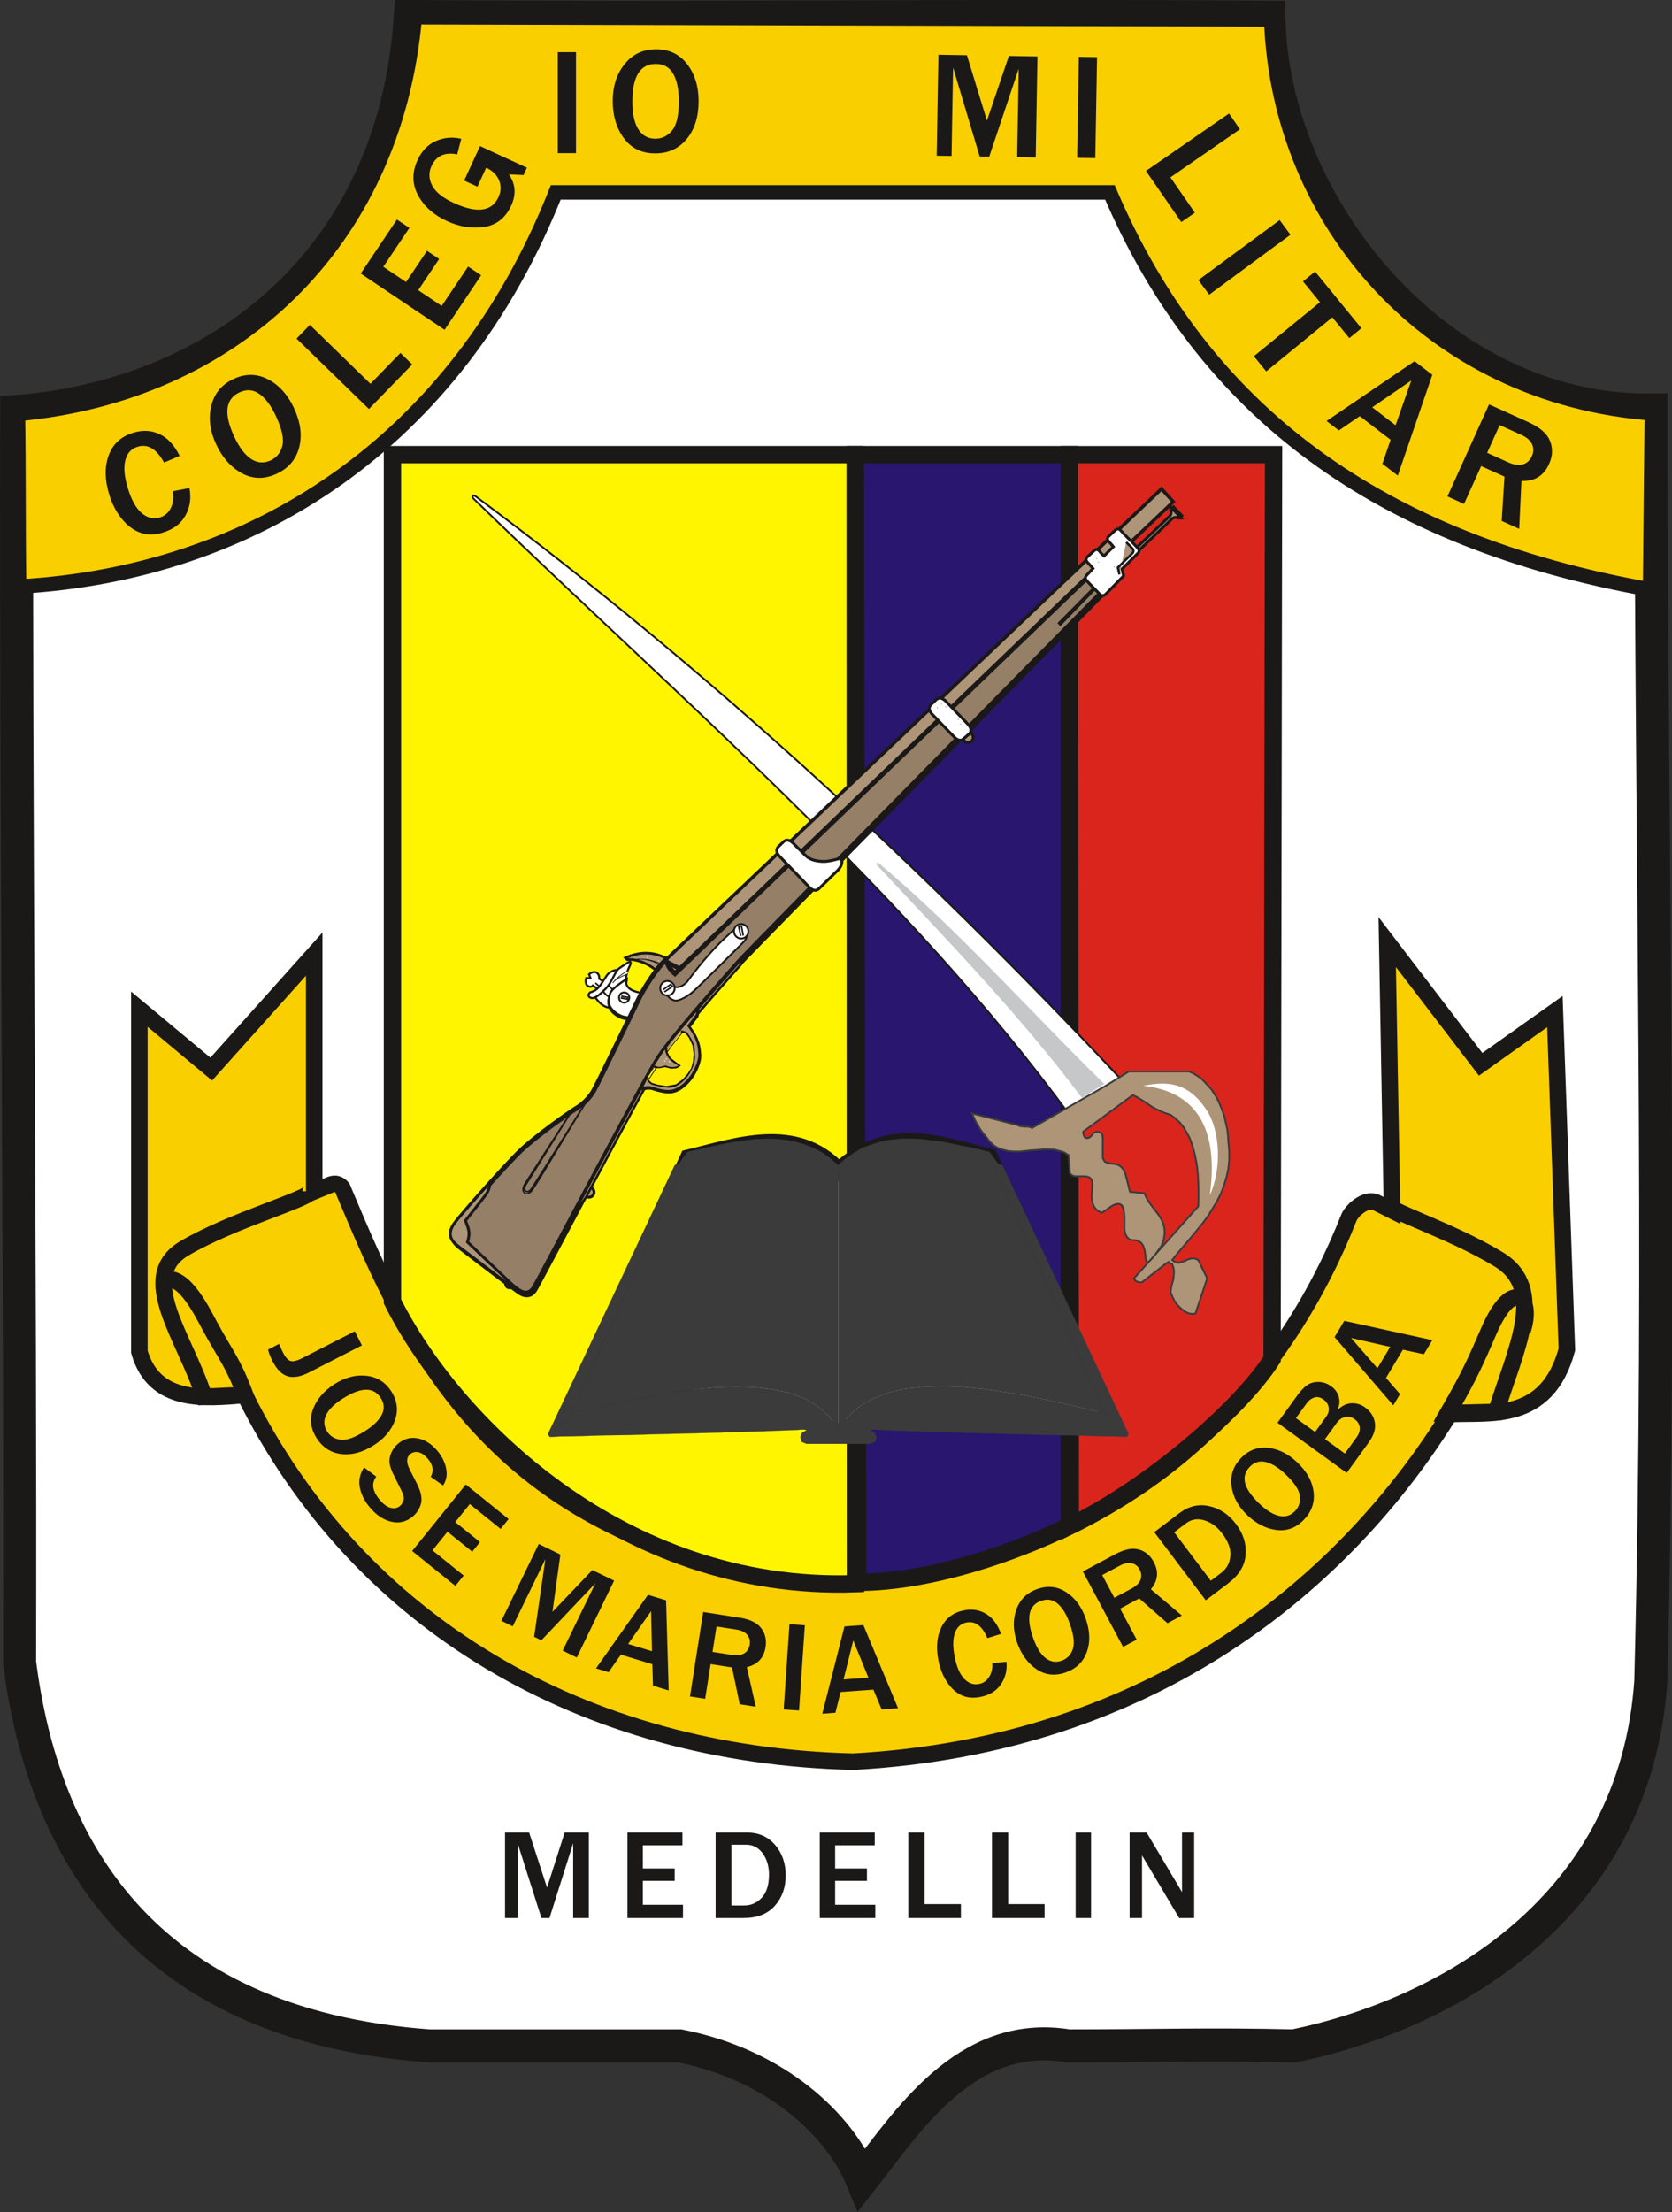
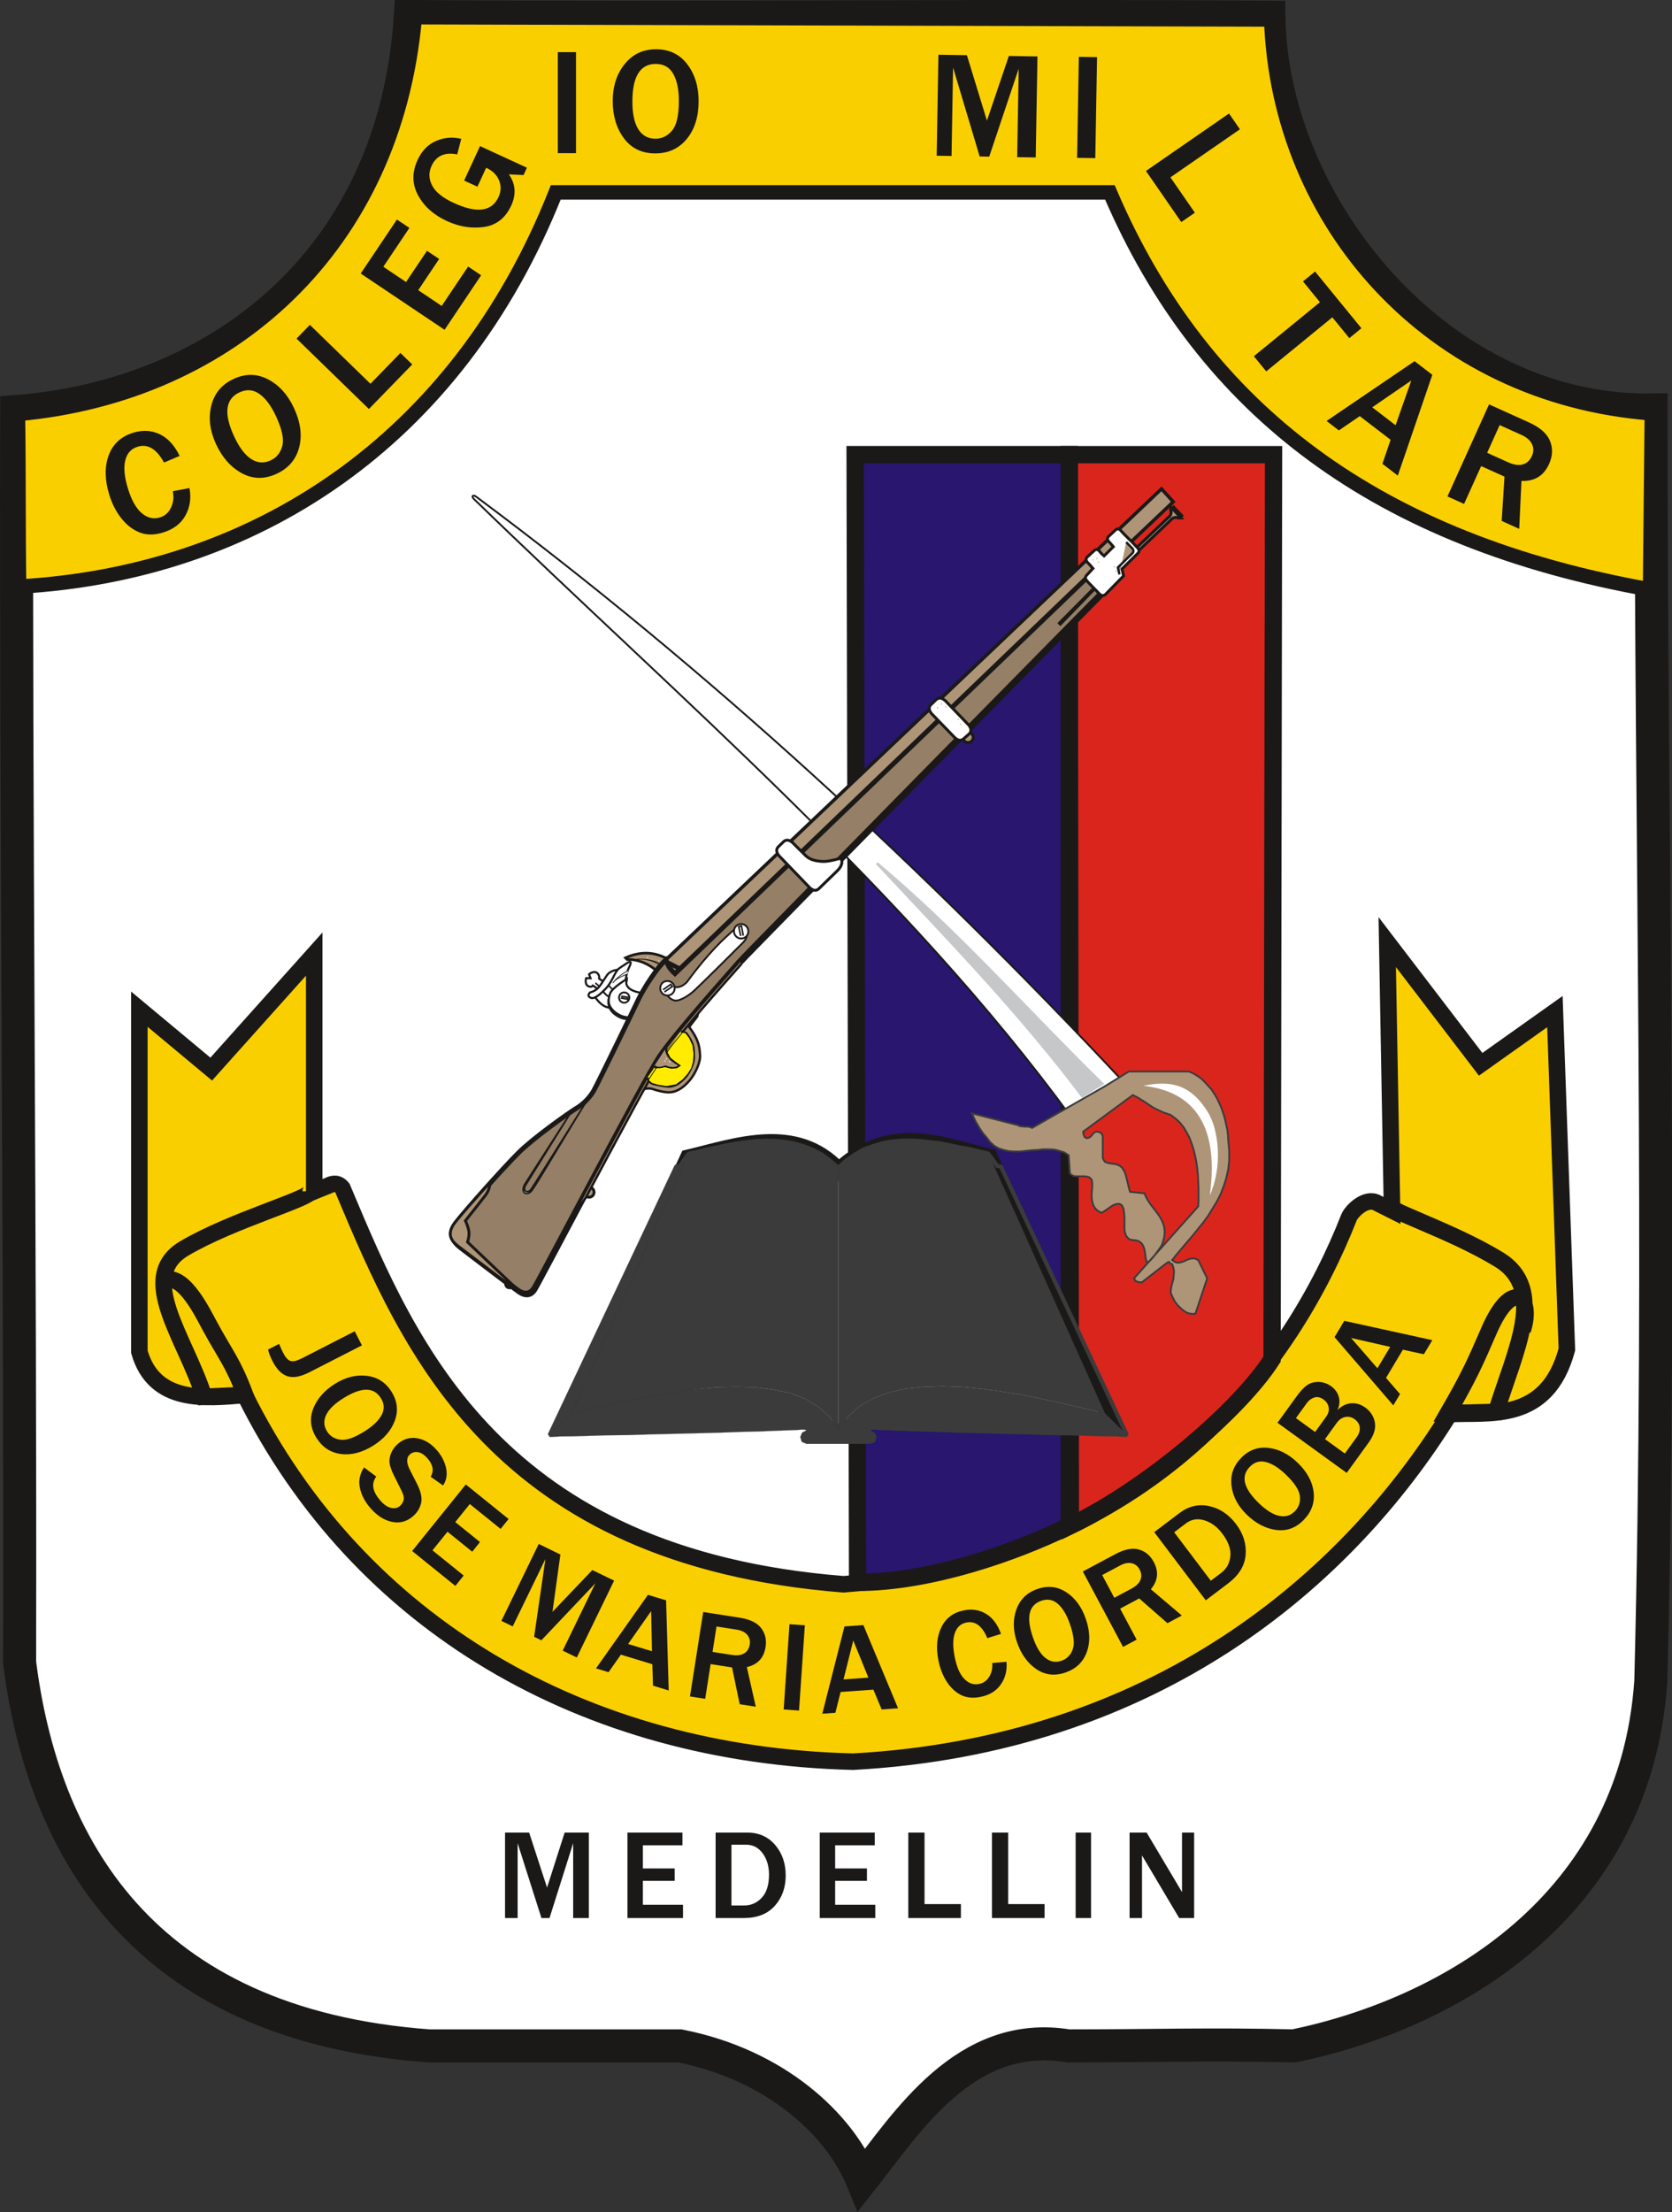
<svg xmlns="http://www.w3.org/2000/svg" width="461.5pt" height="610.3pt" viewBox="0 0 461.5 610.3" version="1.1">
  <rect x="0" y="0" width="461.5" height="610.3" fill="#333333" stroke="none" />
  <defs>
    <clipPath id="clip1">
      <path d="M 0 0 L 461.5 0 L 461.5 186 L 0 186 Z M 0 0 " />
    </clipPath>
  </defs>
  <g id="surface1">
    <path style=" stroke:none;fill-rule:evenodd;fill:rgb(100%,100%,100%);fill-opacity:1;" d="M 350.246 4.742 C 274.133 4.172 189.363 5.129 113.254 4.551 C 108.773 73.438 58.539 109.352 4.598 113.531 C 4.352 228.559 5.656 343.594 5.406 458.629 C 11.688 508.465 38.41 558.609 118.441 564.461 L 187.66 564.461 C 214.148 569.664 231.727 586.211 237.941 601.336 C 250.238 585.777 266.395 559.742 294.883 564.461 C 319.098 564.461 333.387 563.902 357.156 564.461 C 399.895 555.629 451.406 526.34 455.652 463.855 C 458.707 344.059 455.645 232.914 455.73 113.117 C 396.809 113.754 351.082 56.527 350.246 4.742 Z M 350.246 4.742 " />
    <path style="fill:none;stroke-width:91.186;stroke-linecap:butt;stroke-linejoin:miter;stroke:rgb(10.594%,9.813%,9.424%);stroke-opacity:1;stroke-miterlimit:4;" d="M 3502.461 6055.578 C 2741.328 6061.281 1893.633 6051.711 1132.539 6057.492 C 1087.734 5368.625 585.391 5009.484 45.977 4967.688 C 43.516 3817.414 56.562 2667.062 54.062 1516.711 C 116.875 1018.352 384.102 516.906 1184.414 458.391 L 1876.602 458.391 C 2141.484 406.359 2317.266 240.891 2379.414 89.641 C 2502.383 245.227 2663.945 505.578 2948.828 458.391 C 3190.977 458.391 3333.867 463.977 3571.562 458.391 C 3998.945 546.711 4514.062 839.602 4556.523 1464.445 C 4587.07 2662.414 4556.445 3773.859 4557.305 4971.828 C 3968.086 4965.461 3510.82 5537.727 3502.461 6055.578 Z M 3502.461 6055.578 " transform="matrix(0.1,0,0,-0.1,0,610.3)" />
    <path style=" stroke:none;fill-rule:evenodd;fill:rgb(98.047%,81.25%,0%);fill-opacity:1;" d="M 5.27 161.836 C 69.789 158.191 125.984 122.219 153.395 53.09 C 203.359 53.09 256.391 53.09 306.355 53.09 C 332.312 113.727 380.742 149.309 455.449 162.648 L 455.934 114.039 C 394.793 109.402 352.793 61.535 350.875 5.367 L 114.496 4.742 C 108.918 67.824 63.891 108.879 4.949 114.215 C 5.191 130.223 5.027 145.824 5.27 161.836 Z M 5.27 161.836 " />
    <g clip-path="url(#clip1)" clip-rule="nonzero">
      <path style="fill:none;stroke-width:40;stroke-linecap:butt;stroke-linejoin:miter;stroke:rgb(10.594%,9.813%,9.424%);stroke-opacity:1;stroke-miterlimit:4;" d="M 52.695 4484.641 C 697.891 4521.086 1259.844 4880.812 1533.945 5572.102 C 2033.594 5572.102 2563.906 5572.102 3063.555 5572.102 C 3323.125 4965.734 3807.422 4609.914 4554.492 4476.516 L 4559.336 4962.609 C 3947.93 5008.977 3527.93 5487.648 3508.75 6049.328 L 1144.961 6055.578 C 1089.18 5424.758 638.906 5014.211 49.492 4960.852 C 51.914 4800.773 50.273 4644.758 52.695 4484.641 Z M 52.695 4484.641 " transform="matrix(0.1,0,0,-0.1,0,610.3)" />
    </g>
    <path style="fill-rule:evenodd;fill:rgb(98.047%,81.25%,0%);fill-opacity:1;stroke-width:45.593;stroke-linecap:butt;stroke-linejoin:miter;stroke:rgb(10.594%,9.813%,9.424%);stroke-opacity:1;stroke-miterlimit:4;" d="M 384.688 3318.625 L 583.008 3153.352 L 867.305 3470.695 L 867.305 2816.203 C 880.195 2821.398 893.086 2826.594 906.016 2831.789 C 918.984 2838.352 933.125 2840.578 945.352 2824.914 C 949.648 2814.719 945.703 2823.781 950.039 2813.508 C 1131.25 2382.258 1375 1807.336 2328.32 1731.984 C 3190.469 1799.445 3568.711 2350.852 3723.359 2743.898 C 3730.391 2761.711 3770.312 2801.203 3801.016 2784.055 L 3842.266 2763.312 L 3829.023 3503.742 L 4086.875 3166.594 L 4291.797 3312.023 C 4302.812 3001.281 4313.828 2690.578 4324.844 2379.875 C 4269.766 2174.953 4108.906 2207.961 4000.898 2201.359 C 3716.641 1742.961 3189.375 1288.117 2354.766 1242.531 C 1613.711 1260.656 990.703 1619.562 675.586 2254.211 C 565.898 2244.953 425.938 2229.797 384.688 2373.273 Z M 384.688 3318.625 " transform="matrix(0.1,0,0,-0.1,0,610.3)" />
    <path style="fill:none;stroke-width:45.593;stroke-linecap:butt;stroke-linejoin:miter;stroke:rgb(10.594%,9.813%,9.424%);stroke-opacity:1;stroke-miterlimit:4;" d="M 857.5 2816.203 C 857.5 2796.164 642.695 2737.453 509.062 2658.938 C 374.922 2580.031 510.312 2414.836 563.398 2249.211 L 676.719 2254.406 C 642.266 2345.969 621.875 2365.227 578.047 2446.555 C 556.641 2486.242 498.008 2606.555 442.93 2564.523 " transform="matrix(0.1,0,0,-0.1,0,610.3)" />
    <path style="fill:none;stroke-width:45.408;stroke-linecap:butt;stroke-linejoin:miter;stroke:rgb(10.594%,9.813%,9.424%);stroke-opacity:1;stroke-miterlimit:4;" d="M 3821.562 2785.852 C 3821.562 2765.031 4003.242 2709.641 4136.914 2628.195 C 4271.055 2546.398 4182.578 2379.406 4129.492 2207.531 L 3996.406 2204.367 C 4053.984 2303.977 4071.758 2343.625 4109.531 2431.047 C 4174.023 2580.227 4232.695 2524.523 4203.047 2433.039 " transform="matrix(0.1,0,0,-0.1,0,610.3)" />
    <path style=" stroke:none;fill-rule:evenodd;fill:rgb(10.594%,9.813%,9.424%);fill-opacity:1;" d="M 162.535 529.184 L 158.203 529.184 L 158.203 508.539 L 151.672 529.184 L 149.445 529.184 L 142.875 508.539 L 142.875 529.184 L 139.398 529.184 L 139.398 505.602 L 146.051 505.602 L 150.996 520.785 L 155.855 505.602 L 162.535 505.602 Z M 188.52 529.184 L 173.191 529.184 L 173.191 505.602 L 188.367 505.602 L 188.367 509.109 L 177.445 509.109 L 177.445 515.504 L 186.219 515.504 L 186.219 518.922 L 177.445 518.922 L 177.445 525.523 L 188.52 525.523 Z M 197.52 529.184 L 197.52 505.602 L 206.211 505.602 C 209.426 505.602 212.004 506.738 213.949 509.016 C 215.895 511.285 216.867 514.094 216.867 517.438 C 216.867 520.773 215.867 523.57 213.859 525.816 C 211.863 528.062 208.988 529.184 205.258 529.184 Z M 201.891 525.715 L 205.434 525.715 C 207.332 525.715 208.941 524.996 210.27 523.57 C 211.598 522.145 212.258 520.016 212.258 517.195 C 212.258 514.891 211.68 512.941 210.523 511.344 C 209.359 509.754 207.832 508.949 205.934 508.949 L 201.891 508.949 Z M 241.59 529.184 L 226.262 529.184 L 226.262 505.602 L 241.438 505.602 L 241.438 509.109 L 230.516 509.109 L 230.516 515.504 L 239.289 515.504 L 239.289 518.922 L 230.516 518.922 L 230.516 525.523 L 241.59 525.523 Z M 265.223 529.184 L 250.707 529.184 L 250.707 505.602 L 255.184 505.602 L 255.184 525.336 L 265.223 525.336 Z M 288.316 529.184 L 273.801 529.184 L 273.801 505.602 L 278.277 505.602 L 278.277 525.336 L 288.316 525.336 Z M 301.148 529.184 L 296.895 529.184 L 296.895 505.605 L 301.148 505.605 Z M 329.602 529.184 L 325.473 529.184 L 316.523 514.117 C 316.387 513.887 316.164 513.516 315.852 512.996 C 315.715 512.766 315.496 512.398 315.215 511.906 L 315.215 529.184 L 311.785 529.184 L 311.785 505.602 L 316.488 505.602 L 324.75 519.488 C 324.812 519.605 325.316 520.461 326.254 522.031 L 326.254 505.602 L 329.602 505.602 Z M 329.602 529.184 " />
    <path style="fill-rule:evenodd;fill:rgb(85.547%,14.502%,11.377%);fill-opacity:1;stroke-width:47.737;stroke-linecap:butt;stroke-linejoin:miter;stroke:rgb(10.594%,9.813%,9.424%);stroke-opacity:1;stroke-miterlimit:4;" d="M 3515.234 4848.625 L 2951.367 4848.625 C 2951.367 4060.578 2954.375 2681.555 2954.375 1893.508 C 3170.078 1997.688 3422.148 2213.625 3511.133 2353.273 Z M 3515.234 4848.625 " transform="matrix(0.1,0,0,-0.1,0,610.3)" />
    <path style="fill-rule:evenodd;fill:rgb(15.697%,8.617%,43.53%);fill-opacity:1;stroke-width:47.871;stroke-linecap:butt;stroke-linejoin:miter;stroke:rgb(10.594%,9.813%,9.424%);stroke-opacity:1;stroke-miterlimit:4;" d="M 2360.352 4848.625 L 2951.367 4848.625 C 2951.367 3863.586 2951.367 2878.547 2951.367 1893.508 C 2801.914 1818.781 2564.141 1737.258 2367.148 1737.258 Z M 2360.352 4848.625 " transform="matrix(0.1,0,0,-0.1,0,610.3)" />
-     <path style="fill-rule:evenodd;fill:rgb(100%,96.094%,0%);fill-opacity:1;stroke-width:47.9;stroke-linecap:butt;stroke-linejoin:miter;stroke:rgb(10.594%,9.813%,9.424%);stroke-opacity:1;stroke-miterlimit:4;" d="M 1083.203 4848.625 L 2360.352 4848.625 C 2360.352 4060.578 2361.094 2521.516 2361.094 1733.508 C 1710.898 1711.008 1246.914 2184.055 1083.203 2512.492 Z M 1083.203 4848.625 " transform="matrix(0.1,0,0,-0.1,0,610.3)" />
    <path style=" stroke:none;fill-rule:evenodd;fill:rgb(10.594%,9.813%,9.424%);fill-opacity:1;" d="M 153.965 42.258 L 158.988 42.258 L 158.988 14.387 L 153.965 14.387 Z M 153.965 42.258 " />
    <path style=" stroke:none;fill-rule:evenodd;fill:rgb(10.594%,9.813%,9.424%);fill-opacity:1;" d="M 180.859 42.324 C 177.16 42.324 174.273 40.93 172.211 38.156 C 170.148 35.379 169.121 31.945 169.121 27.863 C 169.121 23.805 170.219 20.41 172.406 17.688 C 174.602 14.953 177.492 13.59 181.082 13.59 C 184.707 13.59 187.562 14.953 189.668 17.688 C 191.773 20.41 192.828 23.828 192.828 27.926 C 192.828 32.227 191.73 35.703 189.551 38.352 C 187.363 41.004 184.469 42.324 180.859 42.324 Z M 180.902 38.273 C 182.715 38.273 184.238 37.527 185.496 36.031 C 186.75 34.531 187.375 31.82 187.375 27.883 C 187.375 24.684 186.852 22.176 185.82 20.363 C 184.789 18.547 183.18 17.637 181.004 17.637 C 176.699 17.637 174.551 21.102 174.551 28.031 C 174.551 31.391 175.094 33.941 176.195 35.676 C 177.289 37.41 178.859 38.273 180.902 38.273 Z M 180.902 38.273 " />
    <path style=" stroke:none;fill-rule:evenodd;fill:rgb(10.594%,9.813%,9.424%);fill-opacity:1;" d="M 285.875 43.441 L 280.754 43.352 L 281.176 18.953 L 273.039 43.219 L 270.406 43.172 L 263.066 18.641 L 262.645 43.039 L 258.539 42.965 L 259.02 15.098 L 266.883 15.234 L 272.41 33.281 L 278.465 15.438 L 286.359 15.574 Z M 285.875 43.441 " />
    <path style=" stroke:none;fill-rule:evenodd;fill:rgb(10.594%,9.813%,9.424%);fill-opacity:1;" d="M 302.32 43.633 L 297.297 43.547 L 297.777 15.68 L 302.805 15.766 Z M 302.32 43.633 " />
    <path style=" stroke:none;fill-rule:evenodd;fill:rgb(10.594%,9.813%,9.424%);fill-opacity:1;" d="M 326.055 61.273 L 316.301 47.164 L 339.23 31.316 L 342.238 35.672 L 323.055 48.93 L 329.801 58.688 Z M 326.055 61.273 " />
-     <path style=" stroke:none;fill-rule:evenodd;fill:rgb(10.594%,9.813%,9.424%);fill-opacity:1;" d="M 333.754 81.305 L 330.77 77.262 L 353.203 60.723 L 356.184 64.766 Z M 333.754 81.305 " />
    <path style=" stroke:none;fill-rule:evenodd;fill:rgb(10.594%,9.813%,9.424%);fill-opacity:1;" d="M 349.5 102.465 L 346.086 98.285 L 364.332 83.379 L 359.645 77.637 L 362.98 74.91 L 375.77 90.562 L 372.438 93.289 L 367.746 87.551 Z M 349.5 102.465 " />
    <path style=" stroke:none;fill-rule:evenodd;fill:rgb(10.594%,9.813%,9.424%);fill-opacity:1;" d="M 385.82 131.219 L 381.562 127.961 L 383.828 121.336 L 375.316 114.812 L 369.551 118.754 L 366.148 116.145 L 390.441 99.648 L 395.348 103.406 Z M 385.203 117.32 L 389.543 104.98 L 378.754 112.379 Z M 385.203 117.32 " />
    <path style=" stroke:none;fill-rule:evenodd;fill:rgb(10.594%,9.813%,9.424%);fill-opacity:1;" d="M 419.328 145.914 L 414.488 143.727 L 415.262 131.504 L 408.824 128.594 L 404.105 139.035 L 399.523 136.965 L 411.004 111.566 L 422.023 116.547 C 425.086 117.93 427.027 119.641 427.836 121.676 C 428.656 123.711 428.562 125.82 427.57 128.02 C 426.094 131.281 423.555 132.84 419.949 132.68 Z M 410.48 124.93 L 416.176 127.504 C 417.82 128.246 419.207 128.465 420.332 128.129 C 421.449 127.801 422.285 127.02 422.832 125.809 C 423.336 124.691 423.352 123.609 422.867 122.566 C 422.387 121.516 421.43 120.672 420 120.023 L 413.934 117.281 Z M 410.48 124.93 " />
    <path style=" stroke:none;fill-rule:evenodd;fill:rgb(10.594%,9.813%,9.424%);fill-opacity:1;" d="M 47.688 135.523 L 52.289 134.656 C 52.816 137.41 52.457 139.926 51.203 142.188 C 49.957 144.461 47.891 146.039 44.996 146.922 C 42.566 147.664 40.402 147.656 38.512 146.895 C 36.617 146.137 34.941 144.84 33.48 142.984 C 32.023 141.145 30.91 138.961 30.137 136.43 C 28.895 132.371 28.844 128.77 29.992 125.637 C 31.141 122.504 33.402 120.422 36.777 119.387 C 39.414 118.578 41.863 118.727 44.121 119.816 C 46.371 120.906 48.191 122.895 49.578 125.785 L 45.27 127.621 C 43.219 123.844 40.793 122.395 37.992 123.254 C 36.199 123.797 35.055 125.059 34.574 127.035 C 34.09 129.012 34.332 131.59 35.305 134.762 C 36.293 137.996 37.57 140.266 39.137 141.59 C 40.711 142.91 42.375 143.301 44.133 142.762 C 45.539 142.336 46.562 141.414 47.219 140.004 C 47.867 138.594 48.023 137.105 47.688 135.523 Z M 47.688 135.523 " />
    <path style=" stroke:none;fill-rule:evenodd;fill:rgb(10.594%,9.813%,9.424%);fill-opacity:1;" d="M 76.359 130.715 C 73.004 132.27 69.801 132.219 66.762 130.57 C 63.719 128.922 61.344 126.238 59.625 122.531 C 57.918 118.852 57.484 115.312 58.32 111.922 C 59.164 108.52 61.211 106.062 64.469 104.551 C 67.754 103.023 70.922 103.062 73.98 104.652 C 77.039 106.238 79.43 108.895 81.156 112.613 C 82.965 116.512 83.438 120.129 82.57 123.449 C 81.703 126.773 79.637 129.191 76.359 130.715 Z M 74.695 127.02 C 76.336 126.258 77.41 124.938 77.914 123.051 C 78.422 121.164 77.852 118.441 76.191 114.867 C 74.848 111.965 73.316 109.91 71.617 108.699 C 69.918 107.484 68.074 107.34 66.102 108.258 C 62.195 110.07 61.707 114.113 64.621 120.398 C 66.035 123.445 67.602 125.531 69.332 126.641 C 71.055 127.754 72.84 127.879 74.695 127.02 Z M 74.695 127.02 " />
    <path style=" stroke:none;fill-rule:evenodd;fill:rgb(10.594%,9.813%,9.424%);fill-opacity:1;" d="M 113.785 100.551 L 101.828 112.848 L 81.844 93.422 L 85.531 89.629 L 102.25 105.883 L 110.52 97.379 Z M 113.785 100.551 " />
    <path style=" stroke:none;fill-rule:evenodd;fill:rgb(10.594%,9.813%,9.424%);fill-opacity:1;" d="M 132.801 75.949 L 122.707 90.992 L 99.562 75.465 L 109.555 60.57 L 113 62.879 L 105.805 73.598 L 112.078 77.809 L 117.859 69.195 L 121.215 71.449 L 115.438 80.059 L 121.914 84.406 L 129.207 73.539 Z M 132.801 75.949 " />
    <path style=" stroke:none;fill-rule:evenodd;fill:rgb(10.594%,9.813%,9.424%);fill-opacity:1;" d="M 132.496 40.305 L 145.441 46.27 L 144.508 48.297 L 140.457 48.109 C 142.309 50.754 142.531 53.613 141.109 56.703 C 139.52 60.152 137.016 62.129 133.609 62.617 C 130.207 63.109 126.781 62.566 123.332 60.977 C 119.684 59.297 117.035 56.926 115.383 53.863 C 113.727 50.797 113.68 47.559 115.254 44.148 C 116.43 41.598 118.133 39.844 120.375 38.879 C 122.605 37.922 124.918 37.727 127.32 38.305 L 126.195 42.598 C 122.766 41.914 120.402 42.984 119.109 45.785 C 118.285 47.578 118.34 49.379 119.281 51.184 C 120.215 52.988 122.199 54.59 125.227 55.98 C 131.621 58.926 135.742 58.391 137.586 54.391 C 138.301 52.836 138.359 51.297 137.754 49.777 C 137.145 48.266 135.957 47.094 134.191 46.281 L 131.781 51.508 L 128.109 49.82 Z M 132.496 40.305 " />
    <path style=" stroke:none;fill-rule:evenodd;fill:rgb(10.594%,9.813%,9.424%);fill-opacity:1;" d="M 99.898 371.188 L 85.406 378.602 C 82.996 379.84 80.992 380.203 79.391 379.715 C 77.785 379.219 76.398 377.84 75.23 375.559 C 74.559 374.246 74.148 373.172 73.992 372.336 L 77.035 370.773 C 77.539 371.969 77.918 372.797 78.16 373.266 C 78.805 374.527 79.48 375.266 80.184 375.488 C 80.895 375.715 81.973 375.449 83.414 374.715 L 97.906 367.297 Z M 87.355 396.719 C 85.691 394.066 85.391 391.371 86.453 388.645 C 87.52 385.914 89.516 383.637 92.441 381.801 C 95.352 379.977 98.277 379.238 101.215 379.586 C 104.16 379.926 106.438 381.383 108.055 383.961 C 109.684 386.555 109.988 389.219 108.977 391.961 C 107.969 394.691 105.992 396.98 103.055 398.82 C 99.973 400.754 96.988 401.535 94.109 401.16 C 91.227 400.785 88.977 399.305 87.355 396.719 Z M 90.273 394.926 C 91.09 396.227 92.312 396.984 93.949 397.215 C 95.586 397.438 97.812 396.672 100.637 394.895 C 102.93 393.461 104.492 391.961 105.328 390.402 C 106.168 388.844 106.094 387.281 105.113 385.723 C 103.18 382.637 99.73 382.656 94.766 385.77 C 92.355 387.281 90.773 388.816 90.023 390.387 C 89.273 391.949 89.355 393.465 90.273 394.926 Z M 100.484 404.855 L 103.859 407.391 C 102.426 409.297 102.793 411.496 104.969 413.988 C 105.957 415.121 106.945 415.805 107.934 416.023 C 108.914 416.246 109.738 416.059 110.41 415.473 C 110.895 415.051 111.223 414.52 111.398 413.883 C 111.566 413.246 111.371 412.367 110.809 411.254 L 108.734 407.086 C 108.02 405.652 107.617 404.492 107.516 403.605 C 107.418 402.715 107.574 401.785 107.984 400.84 C 108.398 399.895 109 399.07 109.801 398.379 C 111.387 396.988 113.18 396.469 115.168 396.812 C 117.16 397.156 118.953 398.246 120.559 400.09 C 121.895 401.613 122.746 403.273 123.129 405.059 C 123.508 406.84 123.234 408.434 122.293 409.84 L 118.879 407.445 C 119.82 405.805 119.535 404.129 118.035 402.406 C 117.164 401.406 116.297 400.824 115.422 400.664 C 114.547 400.504 113.789 400.703 113.145 401.262 C 112.129 402.148 112.137 403.59 113.164 405.598 L 115.047 409.277 C 116.188 411.508 116.574 413.328 116.227 414.738 C 115.867 416.148 115.148 417.324 114.066 418.273 C 112.324 419.797 110.371 420.34 108.223 419.891 C 106.07 419.453 104.086 418.188 102.258 416.094 C 100.723 414.34 99.746 412.473 99.336 410.504 C 98.918 408.531 99.297 406.652 100.484 404.855 Z M 125.688 437.547 L 113.762 427.922 L 128.57 409.562 L 140.379 419.094 L 138.176 421.824 L 129.676 414.965 L 125.664 419.941 L 132.492 425.449 L 130.344 428.113 L 123.516 422.602 L 119.371 427.738 L 127.988 434.691 Z M 159.207 457.301 L 155.309 455.406 L 164.328 436.84 L 149.434 452.555 L 147.43 451.586 L 150.539 430.141 L 141.52 448.715 L 138.395 447.195 L 148.699 425.98 L 154.68 428.887 L 152.492 444.711 L 163.5 433.172 L 169.508 436.09 Z M 184.574 466.395 L 180.227 465.074 L 180.055 459.156 L 171.375 456.516 L 167.977 461.352 L 164.508 460.297 L 178.852 440.008 L 183.855 441.527 Z M 179.953 455.566 L 179.723 444.504 L 173.375 453.57 Z M 208.609 470.887 L 204.172 470.191 L 202.055 460.047 L 196.145 459.121 L 194.645 468.699 L 190.445 468.047 L 194.094 444.742 L 204.203 446.324 C 207.012 446.766 208.98 447.727 210.098 449.203 C 211.223 450.672 211.625 452.422 211.309 454.434 C 210.84 457.43 209.117 459.266 206.141 459.953 Z M 196.672 455.758 L 201.898 456.578 C 203.406 456.816 204.586 456.676 205.426 456.152 C 206.266 455.633 206.773 454.812 206.945 453.699 C 207.105 452.672 206.875 451.789 206.246 451.047 C 205.617 450.297 204.645 449.82 203.336 449.617 L 197.77 448.746 Z M 220.547 471.938 L 216.305 471.648 L 217.91 448.117 L 222.152 448.41 Z M 247.883 471.316 L 243.355 471.641 L 241.07 466.176 L 232.023 466.82 L 230.582 472.555 L 226.965 472.812 L 233.086 448.73 L 238.305 448.355 Z M 239.691 462.859 L 235.512 452.613 L 232.832 463.352 Z M 273.859 458.824 L 277.809 458.492 C 278.016 460.855 277.492 462.941 276.238 464.738 C 274.992 466.539 273.117 467.688 270.605 468.184 C 268.492 468.598 266.676 468.398 265.145 467.594 C 263.617 466.797 262.324 465.551 261.254 463.867 C 260.188 462.191 259.438 460.254 259.008 458.059 C 258.316 454.535 258.586 451.504 259.828 448.965 C 261.066 446.422 263.152 444.863 266.082 444.289 C 268.371 443.84 270.422 444.18 272.227 445.297 C 274.027 446.406 275.383 448.234 276.297 450.789 L 272.512 451.965 C 271.113 448.605 269.199 447.172 266.77 447.648 C 265.211 447.953 264.141 448.914 263.562 450.535 C 262.984 452.156 262.961 454.352 263.504 457.105 C 264.055 459.91 264.93 461.934 266.137 463.18 C 267.344 464.434 268.711 464.906 270.238 464.605 C 271.461 464.367 272.402 463.684 273.074 462.555 C 273.742 461.426 274.004 460.184 273.859 458.824 Z M 294.105 461.441 C 291.148 462.465 288.453 462.148 286.035 460.504 C 283.617 458.852 281.848 456.391 280.719 453.129 C 279.594 449.883 279.531 446.867 280.527 444.086 C 281.523 441.289 283.461 439.395 286.328 438.402 C 289.227 437.398 291.891 437.699 294.328 439.301 C 296.766 440.898 298.555 443.34 299.688 446.613 C 300.879 450.051 300.969 453.137 299.957 455.859 C 298.938 458.586 296.992 460.441 294.105 461.441 Z M 293.02 458.191 C 294.469 457.691 295.48 456.672 296.07 455.129 C 296.66 453.578 296.41 451.238 295.32 448.09 C 294.434 445.531 293.32 443.672 291.996 442.508 C 290.664 441.34 289.129 441.059 287.391 441.66 C 283.945 442.852 283.188 446.219 285.105 451.758 C 286.035 454.441 287.176 456.336 288.539 457.414 C 289.895 458.504 291.387 458.758 293.02 458.191 Z M 326.207 445.719 L 322.242 447.84 L 314.445 441.008 L 309.172 443.824 L 313.738 452.379 L 309.984 454.379 L 298.879 433.574 L 307.906 428.758 C 310.414 427.422 312.562 427.004 314.344 427.504 C 316.129 428.004 317.5 429.156 318.461 430.961 C 319.887 433.633 319.617 436.133 317.652 438.477 Z M 307.566 440.824 L 312.234 438.336 C 313.582 437.613 314.441 436.797 314.797 435.867 C 315.152 434.949 315.062 433.988 314.531 432.992 C 314.043 432.078 313.328 431.512 312.375 431.297 C 311.422 431.078 310.363 431.281 309.191 431.906 L 304.223 434.559 Z M 332.812 441.523 L 318.59 422.715 L 325.523 417.469 C 328.086 415.531 330.828 414.887 333.754 415.527 C 336.676 416.164 339.145 417.816 341.164 420.484 C 343.176 423.145 344.062 425.98 343.816 428.98 C 343.578 431.98 341.965 434.605 338.984 436.859 Z M 334.203 436.117 L 337.031 433.98 C 338.547 432.84 339.402 431.297 339.598 429.355 C 339.797 427.422 339.039 425.32 337.34 423.07 C 335.945 421.234 334.312 420.031 332.426 419.453 C 330.539 418.883 328.836 419.164 327.324 420.309 L 324.094 422.754 Z M 359.902 419.289 C 357.734 421.547 355.191 422.488 352.289 422.117 C 349.383 421.742 346.691 420.355 344.199 417.965 C 341.727 415.578 340.301 412.922 339.922 409.988 C 339.543 407.047 340.41 404.48 342.516 402.297 C 344.641 400.086 347.152 399.141 350.051 399.465 C 352.949 399.777 355.648 401.141 358.148 403.547 C 360.77 406.066 362.246 408.773 362.582 411.66 C 362.914 414.547 362.023 417.09 359.902 419.289 Z M 357.461 416.887 C 358.523 415.781 358.965 414.414 358.785 412.77 C 358.609 411.129 357.324 409.152 354.922 406.844 C 352.973 404.965 351.137 403.812 349.426 403.379 C 347.711 402.938 346.215 403.391 344.941 404.715 C 342.41 407.34 343.266 410.684 347.488 414.746 C 349.535 416.719 351.41 417.883 353.113 418.23 C 354.816 418.586 356.262 418.133 357.461 416.887 Z M 371.711 406.371 L 352.609 392.539 L 358 385.094 C 358.914 383.836 359.797 382.883 360.66 382.242 C 361.527 381.602 362.594 381.273 363.859 381.273 C 365.129 381.27 366.324 381.672 367.445 382.477 C 368.5 383.242 369.191 384.215 369.527 385.391 C 369.859 386.57 369.742 387.781 369.172 389.023 C 370.379 387.844 371.66 387.227 373.02 387.156 C 374.375 387.086 375.645 387.473 376.816 388.324 C 378.293 389.395 379.184 390.773 379.488 392.465 C 379.789 394.16 379.215 396.008 377.762 398.016 Z M 362.992 395.086 L 366.031 390.883 C 366.652 390.023 366.887 389.16 366.734 388.297 C 366.582 387.422 366.109 386.695 365.316 386.121 C 364.441 385.488 363.59 385.309 362.762 385.574 C 361.934 385.844 361.238 386.359 360.688 387.129 L 357.699 391.254 Z M 371.203 401.027 L 374.426 396.574 C 375.109 395.637 375.402 394.715 375.301 393.809 C 375.203 392.91 374.73 392.152 373.891 391.547 C 373.09 390.965 372.234 390.766 371.316 390.945 C 370.406 391.129 369.613 391.68 368.953 392.59 L 365.719 397.059 Z M 395.344 369.746 L 393.012 373.641 L 387.223 372.379 L 382.566 380.16 L 386.434 384.629 L 384.57 387.738 L 368.355 368.91 L 371.043 364.422 Z M 383.719 371.605 L 372.926 369.152 L 380.188 377.504 Z M 383.719 371.605 " />
    <path style="fill-rule:evenodd;fill:rgb(100%,100%,100%);fill-opacity:1;stroke-width:5;stroke-linecap:butt;stroke-linejoin:miter;stroke:rgb(10.594%,9.813%,9.424%);stroke-opacity:1;stroke-miterlimit:4;" d="M 3098.711 3120.422 C 2551.094 3705.461 1951.602 4258.625 1314.141 4732.727 C 1306.211 4738.625 1300.078 4734.758 1307.5 4726.828 C 1878.516 4172.414 2499.258 3646.398 2956.523 3020.891 C 3018.125 3061.203 3037.109 3080.148 3098.711 3120.422 Z M 3098.711 3120.422 " transform="matrix(0.1,0,0,-0.1,0,610.3)" />
    <path style=" stroke:none;fill-rule:evenodd;fill:rgb(100%,100%,100%);fill-opacity:1;" d="M 186.109 267.922 L 186.012 267.145 L 186.316 266.465 L 187.238 265.117 L 186.816 264.863 L 186.621 264.547 L 186.965 264.176 L 187.516 263.586 L 187.75 262.977 L 186.23 265.145 L 185.758 266.359 L 185.375 267.656 Z M 186.109 267.922 " />
    <path style="fill-rule:evenodd;fill:rgb(68.164%,58.397%,46.655%);fill-opacity:1;stroke-width:5;stroke-linecap:butt;stroke-linejoin:miter;stroke:rgb(23.143%,23.143%,23.143%);stroke-opacity:1;stroke-miterlimit:4;" d="M 3281.602 3146.711 L 3293.594 3141.594 L 3304.727 3134.758 L 3315.82 3127.062 L 3325.234 3117.648 L 3344.062 3097.102 L 3351.758 3085.148 L 3359.453 3072.336 L 3365.469 3059.484 L 3371.445 3045.812 L 3376.562 3031.242 L 3380.859 3016.711 L 3384.258 3001.281 L 3387.695 2985.891 L 3389.414 2970.461 L 3390.273 2955.109 L 3392.812 2927.727 L 3392.812 2902.062 L 3390.273 2877.258 L 3385.117 2854.172 L 3378.281 2831.906 L 3369.727 2809.641 L 3359.453 2789.133 L 3347.5 2769.484 L 3335.508 2749.797 L 3321.836 2730.969 L 3307.266 2712.961 L 3292.734 2695.031 L 3278.203 2677.922 L 3263.633 2660.812 L 3249.102 2643.703 L 3235.43 2626.594 L 3243.984 2620.617 L 3251.68 2618.898 L 3261.094 2620.617 L 3269.648 2624.016 L 3279.062 2628.312 L 3288.438 2630.852 L 3297.852 2630.852 L 3307.266 2626.594 L 3332.07 2576.125 L 3299.57 2478.586 L 3289.297 2477.727 L 3278.203 2480.305 L 3268.789 2485.461 L 3259.375 2493.156 L 3249.961 2502.531 L 3242.266 2512.805 L 3236.289 2524.797 L 3231.133 2536.789 L 3231.992 2546.203 L 3233.711 2555.578 L 3236.289 2564.992 L 3238.828 2574.406 L 3240.547 2594.953 L 3238.828 2605.227 L 3235.43 2615.461 L 3228.555 2617.141 L 3227.734 2620.617 L 3225.156 2621.477 L 3216.602 2615.461 L 3151.562 2564.992 L 3145.586 2564.992 L 3139.609 2566.711 L 3133.594 2569.289 L 3130.195 2576.125 L 3307.266 2774.602 L 3308.125 2790.852 L 3308.125 2825.891 L 3307.266 2843.039 L 3306.406 2861.008 L 3304.727 2878.977 L 3302.148 2896.945 L 3298.711 2914.055 L 3294.453 2931.164 L 3289.297 2947.414 L 3283.32 2963.664 L 3275.625 2978.195 L 3267.07 2992.766 L 3256.797 3005.578 L 3244.844 3016.711 L 3231.133 3026.984 L 3213.164 3032.961 L 3197.773 3039.797 L 3184.102 3046.672 L 3172.109 3054.367 L 3160.977 3062.062 L 3149.883 3068.898 L 3138.75 3075.734 L 3126.758 3081.711 L 2989.883 2980.773 L 2989.883 2976.516 L 2991.602 2970.461 L 2994.18 2965.383 L 3000.156 2962.805 L 3004.414 2963.664 L 3007.852 2965.383 L 3010.43 2967.102 L 3012.969 2970.461 L 3015.547 2973.078 L 3018.125 2976.516 L 3021.523 2979.055 L 3025.82 2980.773 L 3032.656 2979.914 L 3038.633 2977.375 L 3042.07 2973.078 L 3043.789 2966.242 L 3043.789 2908.078 L 3047.188 2901.203 L 3050.625 2896.945 L 3055.742 2895.227 L 3061.758 2893.508 L 3067.734 2892.648 L 3075.43 2891.789 L 3083.125 2890.109 L 3090.82 2886.672 L 3096.836 2881.555 L 3101.094 2875.539 L 3105.391 2866.984 L 3107.93 2858.391 L 3113.086 2837.922 L 3115.664 2826.789 L 3119.062 2814.797 C 3132.461 2813.352 3145.859 2811.945 3159.258 2810.539 C 3174.805 2762.297 3237.227 2739.211 3205.859 2665.773 C 3130.742 2557.102 3190.039 2681.359 3129.062 2681.359 L 3123.359 2682.219 L 3119.922 2683.078 L 3115.664 2684.758 L 3108.789 2692.492 L 3105.391 2701.047 L 3103.672 2710.422 L 3103.672 2743.781 L 3102.812 2755.773 L 3101.094 2767.766 L 3096.836 2777.141 L 3090 2781.438 L 3083.125 2781.438 L 3074.57 2778.898 L 3066.016 2773.742 L 3048.906 2761.789 L 3040.352 2756.633 L 3028.398 2763.469 L 3020.703 2772.023 L 3016.406 2781.438 L 3013.828 2792.531 L 3012.969 2804.562 L 3013.828 2816.516 L 3014.688 2828.508 L 3014.688 2839.602 L 3013.828 2846.477 L 3010.43 2851.594 L 3006.133 2855.031 L 3000.156 2856.711 L 2994.18 2857.531 L 2968.516 2857.531 L 2963.359 2858.391 L 2958.242 2861.008 L 2953.086 2865.305 L 2949.688 2915.773 L 2937.695 2923.469 L 2924.023 2927.727 L 2910.312 2931.164 L 2894.922 2932.023 L 2879.531 2932.023 L 2864.141 2930.305 L 2847.891 2929.445 L 2831.602 2927.727 L 2815.352 2926.008 L 2799.961 2926.008 L 2784.57 2926.867 L 2770.039 2930.305 L 2756.328 2934.562 L 2743.516 2942.297 L 2732.383 2952.531 L 2722.109 2966.242 L 2714.414 2974.797 L 2708.438 2983.352 L 2703.281 2991.047 L 2699.023 2998.742 L 2694.727 3005.578 L 2690.469 3014.133 L 2687.031 3021.828 L 2682.773 3031.242 L 2809.375 2998.742 L 2814.492 2996.164 L 2818.789 2995.305 L 2823.047 2995.305 L 2827.344 2994.484 L 2836.758 2994.484 L 2842.734 2993.625 L 2848.711 2991.047 L 3050.625 3106.555 L 3115.664 3146.711 Z M 3281.602 3146.711 " transform="matrix(0.1,0,0,-0.1,0,610.3)" />
    <path style="fill-rule:evenodd;fill:rgb(100%,100%,100%);fill-opacity:1;stroke-width:43.934;stroke-linecap:butt;stroke-linejoin:miter;stroke:rgb(10.594%,9.813%,9.424%);stroke-opacity:1;stroke-miterlimit:4;" d="M 1560.508 2179.211 C 1816.445 2242.961 2111.992 2315.109 2306.602 2147.375 C 2575.547 2297.961 2832.93 2214.016 3070.039 2173.391 L 2731.719 2912.219 C 2616.016 2937.336 2459.883 3011.672 2315.273 2874.562 C 2196.719 3002.023 2031.875 2941.203 1898.867 2909.328 Z M 1560.508 2179.211 " transform="matrix(0.1,0,0,-0.1,0,610.3)" />
    <path style="fill-rule:evenodd;fill:rgb(23.143%,23.143%,23.143%);fill-opacity:1;stroke-width:0.314;stroke-linecap:butt;stroke-linejoin:miter;stroke:rgb(23.143%,23.143%,23.143%);stroke-opacity:1;stroke-miterlimit:4;" d="M 3110 2144.602 L 3049.727 2203.625 L 3011.758 2212.727 L 2969.414 2222.766 L 2921.992 2233.391 L 2871.797 2244.406 L 2819.375 2255.031 L 2764.453 2263.859 L 2709.531 2271.398 L 2654.297 2276.711 L 2600.938 2278.625 L 2547.891 2276.711 L 2497.695 2271.398 L 2450.586 2260.422 L 2409.18 2244.406 L 2370.586 2222.102 L 2338.867 2192.648 L 2314.062 2155.578 L 2291.172 2192.648 L 2260.078 2220.578 L 2223.047 2243.469 L 2181.328 2259.172 L 2134.883 2269.211 L 2084.648 2275.461 L 2031.289 2276.711 L 1976.992 2275.461 L 1920.82 2269.836 L 1866.523 2262.922 L 1810.352 2253.781 L 1757.617 2243.469 L 1706.445 2233.391 L 1658.75 2222.102 L 1615.43 2212.727 L 1577.461 2203.625 L 1517.5 2144.602 L 1525.039 2144.602 L 1546.719 2145.227 L 1579.961 2145.539 L 1622.969 2147.102 L 1675.078 2148.352 L 1732.812 2149.953 L 1794.648 2150.852 L 1858.047 2153.078 L 1922.07 2154.602 L 1984.219 2155.578 L 2043.516 2158.391 L 2096.25 2159.367 L 2140.508 2160.891 L 2176.602 2161.867 L 2201.406 2163.117 L 2212.07 2164.055 L 2222.422 2163.391 L 2230.586 2158.742 L 2232.148 2153.703 L 2226.211 2150.852 L 2217.734 2147.102 L 2214.57 2138.352 L 2217.109 2128.586 L 2226.211 2124.836 L 2401.641 2124.836 L 2411.055 2128.586 L 2413.242 2138.352 L 2409.492 2147.102 L 2401.641 2150.852 L 2395.352 2153.703 L 2396.914 2158.742 L 2404.766 2163.391 L 2415.781 2164.055 L 2427.07 2163.117 L 2450.586 2161.867 L 2486.055 2160.891 L 2531.562 2159.367 L 2585.547 2158.391 L 2643.633 2155.578 L 2704.805 2154.602 L 2769.805 2153.078 L 2833.828 2150.852 L 2895.625 2149.953 L 2953.086 2148.352 L 3004.531 2147.102 L 3047.852 2145.539 L 3081.133 2145.227 L 3102.773 2144.602 Z M 3110 2144.602 " transform="matrix(0.1,0,0,-0.1,0,610.3)" />
    <path style="fill-rule:evenodd;fill:rgb(23.143%,23.143%,23.143%);fill-opacity:1;stroke-width:0.314;stroke-linecap:butt;stroke-linejoin:miter;stroke:rgb(23.143%,23.143%,23.143%);stroke-opacity:1;stroke-miterlimit:4;" d="M 2314.062 2880.852 L 2314.062 2155.578 L 2338.867 2192.648 L 2370.586 2222.102 L 2409.18 2244.406 L 2450.586 2260.422 L 2497.695 2271.398 L 2547.891 2276.711 L 2600.938 2278.625 L 2654.297 2276.711 L 2709.531 2271.398 L 2764.453 2263.859 L 2819.375 2255.031 L 2871.797 2244.406 L 2921.992 2233.391 L 2969.414 2222.766 L 3011.758 2212.727 L 3049.727 2203.625 L 2728.047 2920.773 L 2702.305 2926.398 L 2675.312 2932.375 L 2648.945 2938.039 L 2621.953 2942.727 L 2594.336 2948.703 L 2567.344 2951.828 L 2540.039 2954.992 L 2513.672 2955.891 L 2487.305 2955.617 L 2460.625 2952.766 L 2434.922 2948.703 L 2409.492 2940.227 L 2384.062 2930.812 L 2360.508 2917.961 L 2336.055 2901.633 Z M 2314.062 2880.852 " transform="matrix(0.1,0,0,-0.1,0,610.3)" />
    <path style="fill-rule:evenodd;fill:rgb(23.143%,23.143%,23.143%);fill-opacity:1;stroke-width:0.314;stroke-linecap:butt;stroke-linejoin:miter;stroke:rgb(23.143%,23.143%,23.143%);stroke-opacity:1;stroke-miterlimit:4;" d="M 2314.062 2880.852 L 2290.234 2901.633 L 2266.367 2917.961 L 2242.188 2930.188 L 2217.109 2940.227 L 2191.992 2948.703 L 2166.562 2952.766 L 2140.195 2955.617 L 2113.828 2955.891 L 2086.836 2954.992 L 2060.469 2951.828 L 2033.477 2948.078 L 2006.484 2942.727 L 1979.492 2938.039 L 1952.5 2932.375 L 1926.797 2925.461 L 1900.43 2920.148 L 1577.461 2203.625 L 1615.43 2212.727 L 1658.75 2222.102 L 1706.445 2233.391 L 1757.617 2243.469 L 1810.352 2253.781 L 1866.523 2262.922 L 1920.82 2269.836 L 1976.992 2275.461 L 2031.289 2276.711 L 2084.648 2275.461 L 2134.883 2269.211 L 2181.328 2259.172 L 2223.047 2243.469 L 2260.078 2220.578 L 2291.172 2192.648 L 2314.062 2155.578 Z M 2314.062 2880.852 " transform="matrix(0.1,0,0,-0.1,0,610.3)" />
-     <path style="fill-rule:evenodd;fill:rgb(23.143%,23.143%,23.143%);fill-opacity:1;stroke-width:0.314;stroke-linecap:butt;stroke-linejoin:miter;stroke:rgb(23.143%,23.143%,23.143%);stroke-opacity:1;stroke-miterlimit:4;" d="M 2728.047 2920.773 L 3049.727 2203.625 L 3110 2144.602 L 2761.328 2885.305 L 2752.852 2885.305 Z M 2728.047 2920.773 " transform="matrix(0.1,0,0,-0.1,0,610.3)" />
    <path style="fill-rule:evenodd;fill:rgb(23.143%,23.143%,23.143%);fill-opacity:1;stroke-width:0.314;stroke-linecap:butt;stroke-linejoin:miter;stroke:rgb(23.143%,23.143%,23.143%);stroke-opacity:1;stroke-miterlimit:4;" d="M 1517.5 2144.602 L 1577.461 2203.625 L 1900.43 2920.148 L 1875 2885.305 L 1866.836 2885.305 Z M 1517.5 2144.602 " transform="matrix(0.1,0,0,-0.1,0,610.3)" />
    <path style="fill-rule:evenodd;fill:rgb(23.143%,23.143%,23.143%);fill-opacity:1;stroke-width:0.314;stroke-linecap:butt;stroke-linejoin:miter;stroke:rgb(23.143%,23.143%,23.143%);stroke-opacity:1;stroke-miterlimit:4;" d="M 2314.062 2874.602 L 2316.602 2876.828 L 2339.18 2897.531 L 2363.672 2912.609 L 2386.25 2925.461 L 2411.68 2935.539 L 2435.547 2942.727 L 2460.625 2948.078 L 2487.305 2949.602 L 2513.672 2950.852 L 2540.039 2948.703 L 2567.031 2945.852 L 2594.023 2942.727 L 2621.016 2938.039 L 2647.383 2932.688 L 2674.375 2927.062 L 2701.055 2920.773 L 2725.859 2915.734 L 2748.125 2882.492 L 2752.852 2879.953 L 2758.789 2879.953 L 3101.523 2149.953 L 3081.133 2150.266 L 3047.852 2150.852 L 3004.531 2152.453 L 2953.086 2153.703 L 2895.625 2154.602 L 2833.828 2156.867 L 2769.805 2158.391 L 2704.805 2159.992 L 2643.633 2161.867 L 2585.547 2163.391 L 2531.562 2165.344 L 2486.055 2166.906 L 2450.586 2168.469 L 2427.07 2169.406 L 2417.031 2170.031 L 2403.828 2169.406 L 2393.164 2163.117 L 2390.664 2150.266 L 2401.641 2145.539 L 2406.328 2143.039 L 2407.93 2138.352 L 2406.992 2132.375 L 2401.641 2130.188 L 2226.211 2130.188 L 2220.859 2132.375 L 2220.859 2138.352 L 2222.109 2143.039 L 2226.211 2145.539 L 2237.812 2150.266 L 2235.312 2163.117 L 2223.984 2169.406 L 2210.508 2170.031 L 2201.406 2169.406 L 2176.602 2168.469 L 2140.508 2166.906 L 2096.25 2165.344 L 2043.516 2163.391 L 1984.219 2161.867 L 1922.07 2159.992 L 1858.047 2158.391 L 1794.648 2156.867 L 1732.812 2154.602 L 1675.078 2153.703 L 1622.969 2152.453 L 1579.961 2150.852 L 1546.719 2150.266 L 1525.977 2149.953 L 1869.648 2879.953 L 1875 2879.953 L 1880.312 2882.492 L 1903.555 2915.734 L 1927.734 2920.773 L 1953.789 2926.398 L 1981.094 2932.375 L 2007.422 2938.039 L 2033.789 2942.727 L 2061.406 2945.578 L 2086.836 2948.703 L 2113.828 2949.602 L 2140.195 2949.602 L 2165.938 2947.453 L 2191.367 2942.727 L 2215.508 2935.539 L 2240.625 2925.461 L 2264.18 2912.609 L 2286.445 2897.531 L 2310.312 2877.453 L 2314.062 2874.016 L 2313.438 2874.602 L 2313.438 2888.391 L 2293.984 2905.383 L 2270.43 2922.648 L 2245.352 2935.852 L 2219.922 2945.852 L 2193.555 2953.352 L 2167.188 2958.117 L 2140.195 2960.891 L 2113.828 2961.242 L 2086.836 2960.305 L 2059.844 2957.141 L 2032.852 2953.352 L 2005.234 2948.703 L 1978.555 2942.727 L 1951.875 2937.414 L 1925.508 2930.812 L 1899.18 2925.461 L 1895.391 2922.648 L 1872.812 2890.656 L 1866.836 2890.969 L 1862.109 2887.805 L 1512.188 2146.164 L 1517.5 2138.352 L 1525.039 2138.664 L 1546.719 2139.914 L 1579.961 2140.227 L 1622.969 2141.477 L 1675.078 2143.039 L 1732.812 2143.664 L 1794.648 2145.539 L 1858.047 2147.102 L 1922.07 2148.703 L 1984.219 2150.266 L 2043.516 2152.453 L 2096.25 2153.703 L 2140.508 2155.578 L 2176.602 2156.867 L 2201.406 2157.805 L 2212.383 2158.742 L 2222.109 2158.391 L 2226.211 2156.867 L 2213.945 2150.266 L 2208.945 2138.352 L 2213.008 2124.836 L 2226.211 2119.484 L 2401.641 2119.484 L 2415.43 2124.836 L 2419.531 2138.352 L 2414.18 2150.266 L 2401.641 2156.867 L 2405.391 2158.391 L 2415.43 2158.742 L 2426.445 2157.805 L 2450.586 2156.867 L 2486.055 2155.578 L 2531.562 2153.703 L 2585.547 2152.453 L 2643.633 2150.266 L 2704.805 2148.703 L 2769.805 2147.102 L 2833.828 2145.539 L 2895.625 2143.664 L 2953.086 2143.039 L 3004.531 2141.477 L 3047.852 2140.227 L 3081.133 2139.914 L 3102.773 2138.664 L 3110 2138.352 L 3115.352 2146.164 L 2767.266 2887.805 L 2761.328 2890.969 L 2755.977 2890.969 L 2731.797 2923.898 L 2729.609 2925.461 L 2703.242 2931.711 L 2676.25 2938.039 L 2649.883 2942.727 L 2622.578 2948.703 L 2594.961 2954.055 L 2567.969 2957.141 L 2540.039 2960.305 L 2513.672 2961.867 L 2487.305 2961.242 L 2459.688 2958.742 L 2434.297 2954.055 L 2407.305 2945.852 L 2381.562 2936.477 L 2357.383 2922.648 L 2332.266 2905.383 L 2313.438 2888.391 Z M 2314.062 2874.602 " transform="matrix(0.1,0,0,-0.1,0,610.3)" />
    <path style=" stroke:none;fill-rule:evenodd;fill:rgb(100%,92.577%,0%);fill-opacity:1;" d="M 195.816 268.586 L 197.047 269.723 L 198.055 270.934 L 199.141 271.527 L 199.836 271.484 L 200.492 271.129 L 202.785 268.301 L 203.375 266.781 L 203.457 266.172 L 203.547 265.012 L 202.668 262.965 L 201.926 261.996 L 200.957 261.098 L 199.488 260.562 L 198.098 260.648 L 195.551 261.453 L 195.141 263.137 L 194.902 264.98 L 195.133 266.848 Z M 195.816 268.586 " />
    <path style="fill-rule:evenodd;fill:rgb(77.344%,78.125%,78.514%);fill-opacity:1;stroke-width:6.948;stroke-linecap:butt;stroke-linejoin:miter;stroke:rgb(77.344%,78.125%,78.514%);stroke-opacity:1;stroke-miterlimit:4;" d="M 3042.461 3113.039 C 2835.117 3315.773 2643.672 3534.406 2420.391 3721.281 C 2617.266 3510.969 2814.141 3308.625 2987.188 3078.469 Z M 3042.461 3113.039 " transform="matrix(0.1,0,0,-0.1,0,610.3)" />
    <path style=" stroke:none;fill-rule:evenodd;fill:rgb(100%,100%,100%);fill-opacity:1;" d="M 164.996 272.91 C 164.098 272.148 163.645 271.914 163.645 271.914 C 163.645 271.914 163.289 272.523 162.34 272.086 C 161.574 271.699 161.562 270.523 161.801 269.867 L 163 269.902 L 162.59 268.812 C 163.059 268.344 164.172 267.879 164.836 268.453 C 165.598 269.133 165.371 270.023 165.371 270.023 C 165.371 270.023 165.781 270.379 166.848 270.863 Z M 164.996 272.91 " />
    <path style="fill-rule:evenodd;fill:rgb(100%,100%,100%);fill-opacity:1;stroke-width:5.76;stroke-linecap:butt;stroke-linejoin:miter;stroke:rgb(10.594%,9.813%,9.424%);stroke-opacity:1;stroke-miterlimit:4;" d="M 1649.961 3373.898 C 1640.977 3381.516 1636.445 3383.859 1636.445 3383.859 C 1636.445 3383.859 1632.891 3377.766 1623.398 3382.141 C 1615.742 3386.008 1615.625 3397.766 1618.008 3404.328 L 1630 3403.977 L 1625.898 3414.875 C 1630.586 3419.562 1641.719 3424.211 1648.359 3418.469 C 1655.977 3411.672 1653.711 3402.766 1653.711 3402.766 C 1653.711 3402.766 1657.812 3399.211 1668.477 3394.367 " transform="matrix(0.1,0,0,-0.1,0,610.3)" />
    <path style="fill-rule:evenodd;fill:rgb(100%,100%,100%);fill-opacity:1;stroke-width:4.32;stroke-linecap:butt;stroke-linejoin:miter;stroke:rgb(10.594%,9.813%,9.424%);stroke-opacity:1;stroke-miterlimit:4;" d="M 1643.438 3391.047 C 1643.438 3391.047 1656.875 3378.117 1663.594 3376.281 " transform="matrix(0.1,0,0,-0.1,0,610.3)" />
    <path style=" stroke:none;fill-rule:evenodd;fill:rgb(100%,100%,100%);fill-opacity:1;" d="M 172.691 270.504 C 172.691 270.504 172.844 268.504 173.625 266.906 C 173.625 266.906 175.012 264.387 172.957 265.797 C 170.922 267.137 168.809 268.422 167.348 270.777 C 165.887 273.133 164.773 273.805 163.703 274.254 C 163.703 274.254 166.121 278.691 169.059 277.91 Z M 172.691 270.504 " />
    <path style="fill-rule:evenodd;fill:rgb(100%,100%,100%);fill-opacity:1;stroke-width:5.76;stroke-linecap:butt;stroke-linejoin:miter;stroke:rgb(10.594%,9.813%,9.424%);stroke-opacity:1;stroke-miterlimit:4;" d="M 1726.914 3397.961 C 1726.914 3397.961 1728.438 3417.961 1736.25 3433.938 C 1736.25 3433.938 1750.117 3459.133 1729.57 3445.031 C 1709.219 3431.633 1688.086 3418.781 1673.477 3395.227 C 1658.867 3371.672 1647.734 3364.953 1637.031 3360.461 C 1637.031 3360.461 1661.211 3316.086 1690.586 3323.898 " transform="matrix(0.1,0,0,-0.1,0,610.3)" />
    <path style=" stroke:none;fill-rule:evenodd;fill:rgb(100%,100%,100%);fill-opacity:1;" d="M 173.137 268.715 C 171.68 269.395 169.945 270.004 169.137 271.223 C 169.945 270.004 171.902 268.504 173.402 267.801 Z M 173.137 268.715 " />
    <path style="fill-rule:evenodd;fill:rgb(100%,100%,100%);fill-opacity:1;stroke-width:2.16;stroke-linecap:butt;stroke-linejoin:miter;stroke:rgb(10.594%,9.813%,9.424%);stroke-opacity:1;stroke-miterlimit:4;" d="M 1731.367 3415.852 C 1716.797 3409.055 1699.453 3402.961 1691.367 3390.773 C 1699.453 3402.961 1719.023 3417.961 1734.023 3424.992 " transform="matrix(0.1,0,0,-0.1,0,610.3)" />
    <path style="fill-rule:evenodd;fill:rgb(100%,100%,100%);fill-opacity:1;stroke-width:5.76;stroke-linecap:butt;stroke-linejoin:miter;stroke:rgb(10.594%,9.813%,9.424%);stroke-opacity:1;stroke-miterlimit:4;" d="M 1704.102 3426.789 C 1692.891 3410.695 1688.008 3392.648 1671.953 3375.305 C 1655.312 3358.195 1643.32 3349.094 1633.906 3349.172 C 1633.906 3349.172 1616.641 3352.414 1628.555 3364.875 C 1628.555 3364.875 1642.188 3367.297 1652.5 3379.016 C 1662.773 3390.734 1674.18 3413.781 1680.898 3418.391 C 1694.141 3428.039 1704.102 3426.789 1704.102 3426.789 Z M 1704.102 3426.789 " transform="matrix(0.1,0,0,-0.1,0,610.3)" />
    <path style="fill-rule:evenodd;fill:rgb(100%,100%,100%);fill-opacity:1;stroke-width:4.32;stroke-linecap:butt;stroke-linejoin:miter;stroke:rgb(10.594%,9.813%,9.424%);stroke-opacity:1;stroke-miterlimit:4;" d="M 1679.023 3385.461 C 1679.023 3385.461 1688.086 3373.469 1694.844 3371.711 " transform="matrix(0.1,0,0,-0.1,0,610.3)" />
    <path style="fill-rule:evenodd;fill:rgb(100%,100%,100%);fill-opacity:1;stroke-width:5.04;stroke-linecap:butt;stroke-linejoin:miter;stroke:rgb(10.594%,9.813%,9.424%);stroke-opacity:1;stroke-miterlimit:4;" d="M 1664.766 3367.531 C 1664.766 3367.531 1673.828 3355.461 1680.586 3353.703 " transform="matrix(0.1,0,0,-0.1,0,610.3)" />
    <path style="fill-rule:evenodd;fill:rgb(100%,100%,100%);fill-opacity:1;stroke-width:5.76;stroke-linecap:butt;stroke-linejoin:miter;stroke:rgb(10.594%,9.813%,9.424%);stroke-opacity:1;stroke-miterlimit:4;" d="M 1779.336 3357.453 C 1766.016 3358.625 1744.297 3361.789 1734.219 3372.844 C 1723.711 3383.703 1729.297 3390.773 1729.453 3396.711 C 1729.453 3396.711 1688.477 3372.688 1682.852 3356.242 C 1677.617 3339.992 1676.445 3325.656 1691.211 3309.875 C 1691.211 3309.875 1711.602 3288.352 1738.047 3291.867 C 1750.273 3293.117 1754.922 3295.812 1762.227 3292.805 C 1770.156 3289.602 1769.18 3283.234 1772.812 3277.531 C 1785.039 3256.633 1813.398 3248.703 1834.102 3261.281 C 1855 3273.547 1861.445 3290.383 1856.875 3313.859 C 1853.867 3328.703 1842.812 3340.812 1825.273 3348.859 C 1807.891 3356.516 1792.109 3356.516 1779.336 3357.453 Z M 1779.336 3357.453 " transform="matrix(0.1,0,0,-0.1,0,610.3)" />
    <path style="fill-rule:evenodd;fill:rgb(100%,100%,100%);fill-opacity:1;stroke-width:5.76;stroke-linecap:butt;stroke-linejoin:miter;stroke:rgb(10.594%,9.813%,9.424%);stroke-opacity:1;stroke-miterlimit:4;" d="M 1779.883 3362.648 C 1766.523 3363.781 1745.234 3367.141 1734.766 3378.039 C 1724.648 3389.094 1729.844 3395.891 1730.391 3402.102 C 1730.391 3402.102 1689.414 3378.039 1683.789 3361.633 C 1678.359 3344.797 1676.992 3330.852 1692.148 3315.266 C 1692.148 3315.266 1712.539 3293.742 1738.789 3296.633 C 1751.211 3298.508 1755.469 3300.969 1763.203 3298.195 C 1770.703 3294.797 1770.117 3288.625 1773.359 3282.727 C 1785.586 3261.828 1813.945 3253.898 1834.844 3266.125 C 1855.742 3278.352 1861.992 3295.539 1857.812 3319.211 C 1855 3333.703 1843.359 3345.969 1825.977 3353.625 C 1808.438 3361.672 1792.656 3361.711 1779.883 3362.648 Z M 1779.883 3362.648 " transform="matrix(0.1,0,0,-0.1,0,610.3)" />
    <path style=" stroke:none;fill-rule:evenodd;fill:rgb(68.164%,58.397%,46.655%);fill-opacity:1;" d="M 181.914 268.406 C 183.141 269.559 184.488 270.016 186.191 269.02 C 187.309 268.352 189.844 266.086 189.938 264.906 C 189.988 263.754 188.82 262.52 188.09 262.965 Z M 181.914 268.406 " />
    <path style="fill-rule:evenodd;fill:rgb(68.164%,58.397%,46.655%);fill-opacity:1;stroke-width:7.2;stroke-linecap:butt;stroke-linejoin:miter;stroke:rgb(10.594%,9.813%,9.424%);stroke-opacity:1;stroke-miterlimit:4;" d="M 1819.141 3418.938 C 1831.406 3407.414 1844.883 3402.844 1861.914 3412.805 C 1873.086 3419.484 1898.438 3442.141 1899.375 3453.938 C 1899.883 3465.461 1888.203 3477.805 1880.898 3473.352 " transform="matrix(0.1,0,0,-0.1,0,610.3)" />
    <path style="fill-rule:evenodd;fill:rgb(68.164%,58.397%,46.655%);fill-opacity:1;stroke-width:7.2;stroke-linecap:butt;stroke-linejoin:miter;stroke:rgb(10.594%,9.813%,9.424%);stroke-opacity:1;stroke-miterlimit:4;" d="M 1856.094 3449.484 C 1842.5 3456.438 1796.719 3492.219 1726.367 3460.344 L 1731.016 3455.617 C 1731.016 3455.617 1773.516 3460.695 1817.578 3420.148 C 1830.039 3408.234 1843.477 3403.703 1859.961 3413.859 C 1871.719 3420.305 1897.07 3442.961 1897.969 3454.797 C 1898.32 3466.711 1886.836 3478.625 1879.531 3474.211 C 1872.422 3470.422 1856.094 3449.484 1856.094 3449.484 Z M 1856.094 3449.484 " transform="matrix(0.1,0,0,-0.1,0,610.3)" />
    <path style=" stroke:none;fill-rule:evenodd;fill:rgb(68.164%,58.397%,46.655%);fill-opacity:1;" d="M 183.918 267.32 C 182.875 266.773 180.145 264.305 175.723 264.648 C 180.145 264.305 183.344 266.406 184.391 266.961 Z M 183.918 267.32 " />
    <path style="fill-rule:evenodd;fill:rgb(68.164%,58.397%,46.655%);fill-opacity:1;stroke-width:2.16;stroke-linecap:butt;stroke-linejoin:miter;stroke:rgb(10.594%,9.813%,9.424%);stroke-opacity:1;stroke-miterlimit:4;" d="M 1839.18 3429.797 C 1828.75 3435.266 1801.445 3459.953 1757.227 3456.516 C 1801.445 3459.953 1833.438 3438.938 1843.906 3433.391 " transform="matrix(0.1,0,0,-0.1,0,610.3)" />
    <path style="fill-rule:evenodd;fill:rgb(68.164%,58.397%,46.655%);fill-opacity:1;stroke-width:7.92;stroke-linecap:butt;stroke-linejoin:miter;stroke:rgb(10.594%,9.813%,9.424%);stroke-opacity:1;stroke-miterlimit:4;" d="M 2677.773 4055.578 C 2685.078 4058.977 2688.086 4067.297 2684.883 4074.172 C 2681.484 4081.438 2673.164 4084.484 2665.859 4081.047 C 2658.984 4077.844 2655.977 4069.562 2659.375 4062.258 C 2662.578 4055.383 2670.898 4052.375 2677.773 4055.578 Z M 2677.773 4055.578 " transform="matrix(0.1,0,0,-0.1,0,610.3)" />
    <path style=" stroke:none;fill-rule:evenodd;fill:rgb(68.164%,58.397%,46.655%);fill-opacity:1;" d="M 302.195 163.434 L 323.199 143.422 C 323.555 142.91 324.445 142.496 325.23 142.922 L 326.012 142.898 L 323.195 139.926 L 323.113 140.703 C 323.492 141.512 323.051 142.359 322.562 142.684 L 301.371 162.836 Z M 302.195 163.434 " />
    <path style="fill-rule:evenodd;fill:rgb(68.164%,58.397%,46.655%);fill-opacity:1;stroke-width:7.92;stroke-linecap:butt;stroke-linejoin:miter;stroke:rgb(10.594%,9.813%,9.424%);stroke-opacity:1;stroke-miterlimit:4;" d="M 3021.953 4468.664 L 3231.992 4668.781 C 3235.547 4673.898 3244.453 4678.039 3252.305 4673.781 L 3260.117 4674.016 L 3231.953 4703.742 L 3231.133 4695.969 C 3234.922 4687.883 3230.508 4679.406 3225.625 4676.164 L 3013.711 4474.641 " transform="matrix(0.1,0,0,-0.1,0,610.3)" />
    <path style="fill-rule:evenodd;fill:rgb(68.164%,58.397%,46.655%);fill-opacity:1;stroke-width:9.36;stroke-linecap:butt;stroke-linejoin:miter;stroke:rgb(10.594%,9.813%,9.424%);stroke-opacity:1;stroke-miterlimit:4;" d="M 3264.18 4676.906 L 3236.016 4706.633 " transform="matrix(0.1,0,0,-0.1,0,610.3)" />
    <path style=" stroke:none;fill-rule:evenodd;fill:rgb(68.164%,58.397%,46.655%);fill-opacity:1;" d="M 184.773 270.52 L 323.832 138.445 L 320.59 134.883 L 181.492 266.977 Z M 184.773 270.52 " />
    <path style="fill-rule:evenodd;fill:rgb(68.164%,58.397%,46.655%);fill-opacity:1;stroke-width:9.36;stroke-linecap:butt;stroke-linejoin:miter;stroke:rgb(10.594%,9.813%,9.424%);stroke-opacity:1;stroke-miterlimit:4;" d="M 1847.734 3397.805 L 3238.32 4718.547 L 3205.898 4754.172 L 1814.922 3433.234 " transform="matrix(0.1,0,0,-0.1,0,610.3)" />
    <path style="fill-rule:evenodd;fill:rgb(68.164%,58.397%,46.655%);fill-opacity:1;stroke-width:12.24;stroke-linecap:butt;stroke-linejoin:miter;stroke:rgb(10.594%,9.813%,9.424%);stroke-opacity:1;stroke-miterlimit:4;" d="M 1840.117 3448.938 C 1815.547 3426.633 1778.281 3369.289 1762.188 3335.148 C 1746.094 3301.047 1651.836 3107.219 1641.562 3089.094 C 1631.484 3070.578 1613.633 3051.906 1592.891 3039.211 C 1571.602 3026.867 1473.672 2956.945 1433.242 2916.867 C 1393.438 2876.594 1288.867 2760.734 1261.562 2724.328 C 1233.203 2686.945 1260.82 2667.805 1273.945 2657.688 C 1286.484 2647.766 1417.852 2547.961 1430.977 2538.859 C 1446.641 2527.453 1464.141 2524.797 1476.445 2543.781 C 1489.141 2563.078 1779.961 3118.781 1820.977 3180.812 C 1861.562 3242.648 2014.727 3412.727 2042.305 3444.328 C 2070.312 3476.164 3077.031 4497.336 3077.031 4497.336 L 3039.18 4538.312 L 1882.266 3427.219 Z M 1840.117 3448.938 " transform="matrix(0.1,0,0,-0.1,0,610.3)" />
    <path style="fill-rule:evenodd;fill:rgb(68.164%,58.397%,46.655%);fill-opacity:1;stroke-width:6.48;stroke-linecap:butt;stroke-linejoin:miter;stroke:rgb(10.594%,9.813%,9.424%);stroke-opacity:1;stroke-miterlimit:4;" d="M 1770.352 3094.055 C 1782.539 3102.727 1797.07 3100.148 1803.594 3097.766 C 1809.727 3095.227 1836.875 3087.688 1851.289 3089.523 C 1874.336 3091.906 1891.758 3108.352 1904.766 3123.781 C 1917.734 3139.211 1934.414 3172.141 1932.188 3193.781 C 1930.469 3212.219 1930.586 3231.984 1902.227 3269.523 L 1924.57 3298.664 L 1929.531 3319.719 C 1929.531 3319.719 1841.758 3218.586 1825.078 3192.062 C 1807.969 3165.344 1790 3135.266 1770.352 3094.055 Z M 1770.352 3094.055 " transform="matrix(0.1,0,0,-0.1,0,610.3)" />
    <path style="fill-rule:evenodd;fill:rgb(68.164%,58.397%,46.655%);fill-opacity:1;stroke-width:7.92;stroke-linecap:butt;stroke-linejoin:miter;stroke:rgb(10.594%,9.813%,9.424%);stroke-opacity:1;stroke-miterlimit:4;" d="M 1631.719 2801.164 C 1638.594 2804.367 1641.602 2812.648 1638.398 2819.523 C 1635.156 2826.438 1626.875 2829.445 1620 2826.242 C 1613.125 2822.961 1610.078 2814.719 1613.32 2807.844 C 1616.523 2800.969 1624.844 2797.922 1631.719 2801.164 Z M 1631.719 2801.164 " transform="matrix(0.1,0,0,-0.1,0,610.3)" />
    <path style="fill-rule:evenodd;fill:rgb(68.164%,58.397%,46.655%);fill-opacity:1;stroke-width:7.92;stroke-linecap:butt;stroke-linejoin:miter;stroke:rgb(10.594%,9.813%,9.424%);stroke-opacity:1;stroke-miterlimit:4;" d="M 1410.508 2550.969 C 1415.781 2553.391 1417.734 2559.758 1415.469 2564.602 C 1413.008 2569.875 1406.914 2572.453 1401.641 2569.992 C 1396.367 2567.531 1394.414 2561.203 1396.875 2555.891 C 1399.141 2551.086 1405.273 2548.508 1410.508 2550.969 Z M 1410.508 2550.969 " transform="matrix(0.1,0,0,-0.1,0,610.3)" />
    <path style="fill-rule:evenodd;fill:rgb(58.397%,49.805%,39.989%);fill-opacity:1;stroke-width:13.28;stroke-linecap:butt;stroke-linejoin:miter;stroke:rgb(10.594%,9.813%,9.424%);stroke-opacity:1;stroke-miterlimit:4;" d="M 1837.461 3454.602 C 1812.891 3432.258 1775.625 3374.953 1759.727 3340.422 C 1743.633 3306.281 1649.375 3112.453 1639.102 3094.367 C 1628.828 3076.242 1611.172 3057.102 1590.273 3044.914 C 1569.141 3032.102 1471.016 2962.609 1430.781 2922.102 C 1390.781 2882.258 1286.406 2766.008 1259.102 2729.562 C 1230.547 2692.531 1258.398 2673.078 1271.289 2663.352 C 1284.023 2652.961 1415.195 2553.664 1428.516 2544.094 C 1444.18 2532.688 1461.523 2530.461 1473.789 2549.484 C 1486.484 2568.742 1777.344 3124.445 1818.516 3186.047 C 1859.102 3247.883 2012.07 3418.352 2039.688 3449.992 C 2067.695 3481.828 3074.375 4502.961 3074.375 4502.961 L 3036.523 4543.977 L 1863.008 3416.711 C 1863.008 3416.711 1849.727 3428.312 1845.195 3437.961 C 1840.664 3447.727 1837.461 3454.602 1837.461 3454.602 Z M 1837.461 3454.602 " transform="matrix(0.1,0,0,-0.1,0,610.3)" />
    <path style="fill-rule:evenodd;fill:rgb(68.164%,58.397%,46.655%);fill-opacity:1;stroke-width:7.92;stroke-linecap:butt;stroke-linejoin:miter;stroke:rgb(10.594%,9.813%,9.424%);stroke-opacity:1;stroke-miterlimit:4;" d="M 1350.898 2838.977 C 1311.562 2795.461 1270.82 2749.836 1254.883 2729.094 C 1226.914 2691.867 1254.57 2672.766 1267.109 2662.844 C 1280.195 2652.727 1411.367 2553.352 1424.727 2543.781 C 1424.727 2543.781 1420.547 2552.688 1411.016 2561.555 C 1401.445 2570.383 1290.43 2676.203 1290.43 2676.203 C 1290.43 2676.203 1295.156 2689.289 1294.531 2702.258 C 1293.867 2715.266 1284.609 2735.109 1284.609 2735.109 C 1294.531 2747.609 1328.398 2790.031 1338.125 2802.961 C 1348.477 2815.695 1352.812 2829.562 1350.898 2838.977 Z M 1350.898 2838.977 " transform="matrix(0.1,0,0,-0.1,0,610.3)" />
    <path style="fill-rule:evenodd;fill:rgb(100%,100%,100%);fill-opacity:1;stroke-width:4.32;stroke-linecap:butt;stroke-linejoin:miter;stroke:rgb(10.594%,9.813%,9.424%);stroke-opacity:1;stroke-miterlimit:4;" d="M 1576.602 3035.109 C 1576.602 3035.109 1460.82 2849.445 1451.016 2833.508 C 1441.211 2817.609 1455.703 2807.648 1466.094 2822.336 C 1476.25 2836.438 1608.555 3049.016 1623.32 3071.203 C 1602.734 3040.383 1483.711 2839.445 1469.219 2819.836 C 1454.492 2799.641 1434.883 2813.195 1448.477 2835.773 C 1462.227 2857.961 1576.602 3035.109 1576.602 3035.109 Z M 1576.602 3035.109 " transform="matrix(0.1,0,0,-0.1,0,610.3)" />
    <path style=" stroke:none;fill-rule:evenodd;fill:rgb(68.164%,58.397%,46.655%);fill-opacity:1;" d="M 204.691 265.898 C 201.891 269.078 186.594 286.129 182.535 292.312 C 180.207 295.766 170.41 314.039 161.664 330.445 L 160.398 332.27 L 159.215 333.215 C 167.961 316.812 179.457 295.324 181.77 291.836 C 185.848 285.688 201.141 268.641 203.941 265.461 Z M 204.691 265.898 " />
    <path style="fill-rule:evenodd;fill:rgb(68.164%,58.397%,46.655%);fill-opacity:1;stroke-width:6.48;stroke-linecap:butt;stroke-linejoin:miter;stroke:rgb(10.594%,9.813%,9.424%);stroke-opacity:1;stroke-miterlimit:4;" d="M 2046.914 3444.016 C 2018.906 3412.219 1865.938 3241.711 1825.352 3179.875 C 1802.07 3145.344 1704.102 2962.609 1616.641 2798.547 L 1603.984 2780.305 L 1592.148 2770.852 C 1679.609 2934.875 1794.57 3149.758 1817.695 3184.641 C 1858.477 3246.125 2011.406 3416.594 2039.414 3448.391 " transform="matrix(0.1,0,0,-0.1,0,610.3)" />
-     <path style="fill-rule:evenodd;fill:rgb(68.164%,58.397%,46.655%);fill-opacity:1;stroke-width:6.48;stroke-linecap:butt;stroke-linejoin:miter;stroke:rgb(10.594%,9.813%,9.424%);stroke-opacity:1;stroke-miterlimit:4;" d="M 1768.828 3097.297 C 1781.055 3105.969 1795.547 3103.352 1802.07 3101.008 C 1808.203 3098.391 1835.352 3090.891 1849.805 3092.727 C 1872.812 3095.109 1890.234 3111.633 1903.242 3127.062 C 1916.25 3142.492 1932.891 3175.422 1930.664 3197.062 C 1928.945 3215.461 1929.102 3235.227 1900.742 3272.727 L 1923.086 3301.906 L 1928.047 3322.961 C 1928.047 3322.961 1840.234 3221.828 1823.555 3195.305 C 1806.484 3168.586 1788.32 3138.938 1768.828 3097.297 Z M 1768.828 3097.297 " transform="matrix(0.1,0,0,-0.1,0,610.3)" />
    <path style="fill-rule:evenodd;fill:rgb(100%,92.577%,0%);fill-opacity:1;stroke-width:6.48;stroke-linecap:butt;stroke-linejoin:miter;stroke:rgb(10.594%,9.813%,9.424%);stroke-opacity:1;stroke-miterlimit:4;" d="M 1786.68 3129.758 C 1790.625 3120.266 1795.859 3115.344 1800.82 3113.234 C 1805.938 3111.672 1839.102 3104.016 1850.742 3105.461 C 1868.984 3107.609 1883.086 3120.617 1893.594 3132.922 C 1903.711 3145.031 1916.797 3171.867 1915.273 3188.859 C 1913.672 3203.898 1919.453 3218.898 1893.789 3252.766 L 1879.766 3257.531 " transform="matrix(0.1,0,0,-0.1,0,610.3)" />
    <path style=" stroke:none;fill-rule:evenodd;fill:rgb(68.164%,58.397%,46.655%);fill-opacity:1;" d="M 180.59 294.156 C 181.543 295.047 182.754 294.574 183.699 294.281 C 183.699 294.281 185.984 295.48 187.844 293.973 C 187.844 293.973 186.227 293.148 185.352 292.328 C 184.395 291.441 183.773 290.109 183.859 289.133 Z M 180.59 294.156 " />
    <path style="fill-rule:evenodd;fill:rgb(68.164%,58.397%,46.655%);fill-opacity:1;stroke-width:6.48;stroke-linecap:butt;stroke-linejoin:miter;stroke:rgb(10.594%,9.813%,9.424%);stroke-opacity:1;stroke-miterlimit:4;" d="M 1805.898 3161.438 C 1815.43 3152.531 1827.539 3157.258 1836.992 3160.188 C 1836.992 3160.188 1859.844 3148.195 1878.438 3163.273 C 1878.438 3163.273 1862.266 3171.516 1853.516 3179.719 C 1843.945 3188.586 1837.734 3201.906 1838.594 3211.672 " transform="matrix(0.1,0,0,-0.1,0,610.3)" />
    <path style=" stroke:none;fill-rule:evenodd;fill:rgb(100%,100%,100%);fill-opacity:1;" d="M 166.555 275.926 C 166.473 275.965 166.414 275.945 166.336 275.883 C 166.297 275.801 166.34 275.684 166.379 275.664 C 166.461 275.629 166.562 275.629 166.598 275.715 C 166.637 275.789 166.633 275.891 166.555 275.926 Z M 166.555 275.926 " />
    <path style="fill-rule:evenodd;fill:rgb(100%,100%,100%);fill-opacity:1;stroke-width:5.04;stroke-linecap:butt;stroke-linejoin:miter;stroke:rgb(10.594%,9.813%,9.424%);stroke-opacity:1;stroke-miterlimit:4;" d="M 1708.828 3349.172 C 1708.047 3357.141 1713.633 3364.211 1721.211 3364.797 C 1729.219 3365.578 1736.289 3360.031 1737.07 3352.023 C 1737.656 3344.406 1732.07 3337.375 1724.062 3336.555 C 1716.445 3335.969 1709.414 3341.555 1708.828 3349.172 Z M 1708.828 3349.172 " transform="matrix(0.1,0,0,-0.1,0,610.3)" />
    <path style="fill-rule:evenodd;fill:rgb(100%,100%,100%);fill-opacity:1;stroke-width:4.32;stroke-linecap:butt;stroke-linejoin:miter;stroke:rgb(10.594%,9.813%,9.424%);stroke-opacity:1;stroke-miterlimit:4;" d="M 1714.766 3354.406 L 1732.852 3351.516 L 1731.914 3346.164 L 1713.438 3349.836 " transform="matrix(0.1,0,0,-0.1,0,610.3)" />
    <path style=" stroke:none;fill-rule:evenodd;fill:rgb(100%,100%,100%);fill-opacity:1;" d="M 181.84 265.188 C 181.816 265.254 181.699 265.211 181.66 265.129 C 181.641 265.09 181.645 264.984 181.727 264.945 C 181.809 264.91 181.867 264.93 181.902 265.012 C 181.941 265.094 181.922 265.152 181.84 265.188 Z M 181.84 265.188 " />
    <path style=" stroke:none;fill-rule:evenodd;fill:rgb(100%,100%,100%);fill-opacity:1;" d="M 178.789 264.254 C 178.707 264.289 178.609 264.285 178.57 264.203 C 178.531 264.121 178.555 264.062 178.617 263.984 C 178.695 263.949 178.816 263.988 178.836 264.031 C 178.871 264.113 178.871 264.215 178.789 264.254 Z M 178.789 264.254 " />
-     <path style=" stroke:none;fill-rule:evenodd;fill:rgb(100%,100%,100%);fill-opacity:1;" d="M 183.996 292.27 C 183.914 292.309 183.812 292.305 183.777 292.227 C 183.738 292.145 183.781 292.027 183.863 291.988 C 183.941 291.949 184.02 292.012 184.059 292.094 C 184.098 292.176 184.074 292.234 183.996 292.27 Z M 183.996 292.27 " />
+     <path style=" stroke:none;fill-rule:evenodd;fill:rgb(100%,100%,100%);fill-opacity:1;" d="M 183.996 292.27 C 183.914 292.309 183.812 292.305 183.777 292.227 C 183.738 292.145 183.781 292.027 183.863 291.988 C 183.941 291.949 184.02 292.012 184.059 292.094 C 184.098 292.176 184.074 292.234 183.996 292.27 Z " />
    <path style=" stroke:none;fill-rule:evenodd;fill:rgb(100%,100%,100%);fill-opacity:1;" d="M 184.91 293.074 C 184.832 293.113 184.711 293.07 184.676 292.988 C 184.637 292.906 184.68 292.789 184.762 292.754 C 184.801 292.73 184.918 292.773 184.957 292.855 C 184.996 292.938 184.953 293.055 184.91 293.074 Z M 184.91 293.074 " />
    <path style=" stroke:none;fill-rule:evenodd;fill:rgb(100%,100%,100%);fill-opacity:1;" d="M 183.578 292.859 C 183.5 292.898 183.438 292.879 183.402 292.797 C 183.363 292.715 183.367 292.613 183.445 292.574 C 183.527 292.539 183.645 292.586 183.684 292.664 C 183.723 292.742 183.66 292.82 183.578 292.859 Z M 183.578 292.859 " />
    <path style=" stroke:none;fill-rule:evenodd;fill:rgb(68.164%,58.397%,46.655%);fill-opacity:1;" d="M 190.207 284.688 C 190.129 284.727 190.027 284.723 189.988 284.641 C 189.953 284.559 189.996 284.441 190.074 284.402 C 190.156 284.367 190.234 284.43 190.273 284.508 C 190.312 284.59 190.289 284.648 190.207 284.688 Z M 190.207 284.688 " />
    <path style=" stroke:none;fill-rule:evenodd;fill:rgb(68.164%,58.397%,46.655%);fill-opacity:1;" d="M 191.07 286.008 C 190.992 286.047 190.93 286.023 190.895 285.945 C 190.855 285.863 190.859 285.762 190.941 285.727 C 191.02 285.688 191.141 285.73 191.176 285.812 C 191.215 285.891 191.152 285.969 191.07 286.008 Z M 191.07 286.008 " />
    <path style=" stroke:none;fill-rule:evenodd;fill:rgb(68.164%,58.397%,46.655%);fill-opacity:1;" d="M 127.84 338.312 C 127.758 338.352 127.68 338.289 127.645 338.211 C 127.605 338.129 127.609 338.027 127.688 337.988 C 127.77 337.949 127.891 337.992 127.926 338.074 C 127.965 338.156 127.922 338.273 127.84 338.312 Z M 127.84 338.312 " />
-     <path style=" stroke:none;fill-rule:evenodd;fill:rgb(68.164%,58.397%,46.655%);fill-opacity:1;" d="M 128.172 339.34 C 128.09 339.379 128.012 339.316 127.977 339.234 C 127.938 339.152 127.961 339.094 128.039 339.059 C 128.121 339.02 128.223 339.023 128.258 339.102 C 128.297 339.184 128.254 339.301 128.172 339.34 Z M 128.172 339.34 " />
    <path style=" stroke:none;fill-rule:evenodd;fill:rgb(68.164%,58.397%,46.655%);fill-opacity:1;" d="M 127.043 338.93 C 126.965 338.969 126.887 338.906 126.848 338.824 C 126.809 338.746 126.832 338.684 126.914 338.648 C 126.992 338.609 127.094 338.613 127.133 338.691 C 127.168 338.773 127.125 338.891 127.043 338.93 Z M 127.043 338.93 " />
    <path style=" stroke:none;fill-rule:evenodd;fill:rgb(68.164%,58.397%,46.655%);fill-opacity:1;" d="M 128.223 341.977 C 128.141 342.016 128.043 342.012 128.004 341.934 C 127.965 341.852 128.008 341.73 128.09 341.695 C 128.172 341.656 128.25 341.719 128.285 341.801 C 128.324 341.879 128.305 341.941 128.223 341.977 Z M 128.223 341.977 " />
    <path style=" stroke:none;fill-rule:evenodd;fill:rgb(68.164%,58.397%,46.655%);fill-opacity:1;" d="M 128.129 343.254 C 128.047 343.297 127.969 343.23 127.93 343.148 C 127.895 343.066 127.914 343.008 127.996 342.969 C 128.078 342.934 128.176 342.934 128.215 343.016 C 128.254 343.098 128.211 343.215 128.129 343.254 Z M 128.129 343.254 " />
    <path style=" stroke:none;fill-rule:evenodd;fill:rgb(68.164%,58.397%,46.655%);fill-opacity:1;" d="M 129.613 344.43 C 129.535 344.469 129.457 344.406 129.418 344.328 C 129.379 344.246 129.402 344.188 129.484 344.148 C 129.562 344.109 129.664 344.113 129.699 344.195 C 129.738 344.273 129.695 344.395 129.613 344.43 Z M 129.613 344.43 " />
    <path style=" stroke:none;fill-rule:evenodd;fill:rgb(68.164%,58.397%,46.655%);fill-opacity:1;" d="M 130.691 345.258 C 130.609 345.297 130.492 345.254 130.453 345.172 C 130.418 345.094 130.477 345.016 130.559 344.977 C 130.641 344.938 130.699 344.965 130.738 345.039 C 130.773 345.121 130.773 345.223 130.691 345.258 Z M 130.691 345.258 " />
    <path style="fill-rule:evenodd;fill:rgb(100%,100%,100%);fill-opacity:1;stroke-width:7.92;stroke-linecap:butt;stroke-linejoin:miter;stroke:rgb(10.594%,9.813%,9.424%);stroke-opacity:1;stroke-miterlimit:4;" d="M 3050.547 4462.297 C 3042.812 4456.711 3036.719 4461.281 3030.156 4469.055 L 3004.492 4495.461 C 2997.109 4502.883 2992.852 4508.781 2999.023 4515.617 C 3005.195 4522.414 3016.719 4534.719 3016.719 4534.719 C 3016.719 4534.719 3007.812 4545.344 3003.32 4549.602 C 2998.242 4554.172 2995.234 4560.656 3000.977 4566.281 L 3020.625 4584.328 C 3026.562 4589.562 3032.852 4585.617 3036.289 4580.344 C 3040.352 4574.836 3047.383 4569.211 3047.383 4569.211 L 3073.047 4594.523 C 3073.047 4594.523 3067.031 4602.062 3062.383 4606.789 C 3057.305 4611.281 3054.297 4617.805 3059.805 4622.844 L 3079.688 4641.477 C 3085.781 4646.281 3091.484 4642.531 3095.547 4637.062 C 3099.414 4631.984 3124.531 4607.727 3124.531 4607.727 L 3138.125 4593.352 C 3143.008 4589.211 3146.602 4582.531 3141.289 4577.102 L 3096.758 4533.156 L 3101.25 4514.094 Z M 3050.547 4462.297 " transform="matrix(0.1,0,0,-0.1,0,610.3)" />
    <path style="fill-rule:evenodd;fill:rgb(68.164%,58.397%,46.655%);fill-opacity:1;stroke-width:6.48;stroke-linecap:butt;stroke-linejoin:miter;stroke:rgb(10.594%,9.813%,9.424%);stroke-opacity:1;stroke-miterlimit:4;" d="M 3108.516 4607.141 L 3122.539 4592.961 C 3127.617 4588.469 3131.016 4582.141 3125.703 4576.711 L 3085.508 4537.258 L 3089.961 4518.156 " transform="matrix(0.1,0,0,-0.1,0,610.3)" />
    <path style=" stroke:none;fill-rule:evenodd;fill:rgb(68.164%,58.397%,46.655%);fill-opacity:1;" d="M 301.77 154.613 C 301.688 154.652 301.629 154.633 301.594 154.551 C 301.555 154.469 301.559 154.371 301.637 154.336 C 301.719 154.297 301.836 154.34 301.875 154.422 C 301.914 154.504 301.852 154.578 301.77 154.613 Z M 301.77 154.613 " />
    <path style=" stroke:none;fill-rule:evenodd;fill:rgb(68.164%,58.397%,46.655%);fill-opacity:1;" d="M 303.25 155.254 C 303.211 155.273 303.109 155.27 303.074 155.188 C 303.035 155.109 303.078 154.988 303.117 154.969 C 303.199 154.934 303.32 154.977 303.355 155.055 C 303.395 155.137 303.332 155.215 303.25 155.254 Z M 303.25 155.254 " />
    <path style=" stroke:none;fill-rule:evenodd;fill:rgb(68.164%,58.397%,46.655%);fill-opacity:1;" d="M 302.797 154.281 C 302.758 154.301 302.637 154.258 302.602 154.176 C 302.562 154.098 302.625 154.02 302.664 154.004 C 302.746 153.965 302.848 153.965 302.883 154.047 C 302.922 154.129 302.879 154.246 302.797 154.281 Z M 302.797 154.281 " />
    <path style=" stroke:none;fill-rule:evenodd;fill:rgb(68.164%,58.397%,46.655%);fill-opacity:1;" d="M 311.609 151.102 C 311.531 151.141 311.453 151.078 311.414 150.996 C 311.375 150.914 311.398 150.855 311.48 150.82 C 311.559 150.781 311.66 150.785 311.695 150.863 C 311.734 150.945 311.691 151.062 311.609 151.102 Z M 311.609 151.102 " />
    <path style=" stroke:none;fill-rule:evenodd;fill:rgb(68.164%,58.397%,46.655%);fill-opacity:1;" d="M 312.156 151.637 C 312.074 151.672 311.977 151.672 311.938 151.59 C 311.898 151.508 311.941 151.391 312.023 151.352 C 312.105 151.316 312.184 151.379 312.219 151.461 C 312.258 151.539 312.238 151.598 312.156 151.637 Z M 312.156 151.637 " />
    <path style=" stroke:none;fill-rule:evenodd;fill:rgb(68.164%,58.397%,46.655%);fill-opacity:1;" d="M 312.301 152.258 C 312.219 152.297 312.141 152.234 312.102 152.152 C 312.062 152.074 312.086 152.012 312.168 151.977 C 312.246 151.938 312.348 151.941 312.387 152.02 C 312.422 152.102 312.379 152.223 312.301 152.258 Z M 312.301 152.258 " />
    <path style=" stroke:none;fill-rule:evenodd;fill:rgb(68.164%,58.397%,46.655%);fill-opacity:1;" d="M 311.48 153.035 C 311.398 153.074 311.281 153.031 311.242 152.949 C 311.203 152.867 311.266 152.789 311.348 152.754 C 311.43 152.715 311.488 152.738 311.523 152.816 C 311.562 152.898 311.559 153.004 311.48 153.035 Z M 311.48 153.035 " />
    <path style=" stroke:none;fill-rule:evenodd;fill:rgb(68.164%,58.397%,46.655%);fill-opacity:1;" d="M 307.609 156.566 C 307.531 156.605 307.469 156.59 307.434 156.504 C 307.395 156.422 307.398 156.324 307.477 156.285 C 307.559 156.246 307.676 156.289 307.715 156.371 C 307.754 156.453 307.691 156.531 307.609 156.566 Z M 307.609 156.566 " />
    <path style=" stroke:none;fill-rule:evenodd;fill:rgb(68.164%,58.397%,46.655%);fill-opacity:1;" d="M 308.176 157.781 C 308.098 157.82 308.02 157.758 307.98 157.676 C 307.961 157.637 307.965 157.535 308.047 157.504 C 308.125 157.465 308.246 157.504 308.262 157.547 C 308.301 157.629 308.258 157.742 308.176 157.781 Z M 308.176 157.781 " />
    <path style="fill-rule:evenodd;fill:rgb(100%,100%,100%);fill-opacity:1;stroke-width:7.92;stroke-linecap:butt;stroke-linejoin:miter;stroke:rgb(10.594%,9.813%,9.424%);stroke-opacity:1;stroke-miterlimit:4;" d="M 2634.766 4068.508 C 2643.75 4059.875 2652.461 4058.039 2660.039 4065.031 L 2674.766 4077.844 C 2682.344 4084.836 2681.211 4093.625 2673.242 4103.234 L 2609.102 4169.875 C 2599.336 4178.117 2590.82 4179.523 2583.398 4172.102 L 2569.492 4158.742 C 2562.5 4151.516 2563.672 4142.727 2571.992 4133.312 Z M 2634.766 4068.508 " transform="matrix(0.1,0,0,-0.1,0,610.3)" />
    <path style="fill-rule:evenodd;fill:rgb(68.164%,58.397%,46.655%);fill-opacity:1;stroke-width:6.48;stroke-linecap:butt;stroke-linejoin:miter;stroke:rgb(10.594%,9.813%,9.424%);stroke-opacity:1;stroke-miterlimit:4;" d="M 2924.453 4377.766 L 3020.977 4477.062 " transform="matrix(0.1,0,0,-0.1,0,610.3)" />
    <path style="fill-rule:evenodd;fill:rgb(68.164%,58.397%,46.655%);fill-opacity:1;stroke-width:6.48;stroke-linecap:butt;stroke-linejoin:miter;stroke:rgb(10.594%,9.813%,9.424%);stroke-opacity:1;stroke-miterlimit:4;" d="M 3018.867 4480.539 L 2920.742 4381.477 " transform="matrix(0.1,0,0,-0.1,0,610.3)" />
    <path style=" stroke:none;fill-rule:evenodd;fill:rgb(68.164%,58.397%,46.655%);fill-opacity:1;" d="M 258.797 195.434 C 258.719 195.473 258.641 195.41 258.602 195.328 C 258.562 195.254 258.586 195.188 258.664 195.152 C 258.746 195.113 258.848 195.117 258.883 195.195 C 258.922 195.277 258.879 195.398 258.797 195.434 Z M 258.797 195.434 " />
    <path style=" stroke:none;fill-rule:evenodd;fill:rgb(68.164%,58.397%,46.655%);fill-opacity:1;" d="M 259.926 194.367 C 259.844 194.402 259.727 194.359 259.688 194.281 C 259.648 194.199 259.711 194.121 259.793 194.086 C 259.875 194.047 259.934 194.066 259.973 194.148 C 260.008 194.227 260.008 194.328 259.926 194.367 Z M 259.926 194.367 " />
    <path style=" stroke:none;fill-rule:evenodd;fill:rgb(68.164%,58.397%,46.655%);fill-opacity:1;" d="M 261.082 195.156 C 261 195.195 260.922 195.133 260.887 195.051 C 260.848 194.969 260.871 194.91 260.949 194.871 C 261.031 194.84 261.133 194.84 261.168 194.922 C 261.207 195.004 261.164 195.117 261.082 195.156 Z M 261.082 195.156 " />
    <path style=" stroke:none;fill-rule:evenodd;fill:rgb(68.164%,58.397%,46.655%);fill-opacity:1;" d="M 264.566 198.605 C 264.484 198.641 264.406 198.578 264.367 198.504 C 264.352 198.461 264.352 198.359 264.434 198.32 C 264.516 198.285 264.633 198.324 264.652 198.367 C 264.691 198.449 264.648 198.566 264.566 198.605 Z M 264.566 198.605 " />
    <path style=" stroke:none;fill-rule:evenodd;fill:rgb(68.164%,58.397%,46.655%);fill-opacity:1;" d="M 265.191 199.938 C 265.109 199.977 265.031 199.914 264.992 199.84 C 264.953 199.754 264.977 199.695 265.059 199.656 C 265.137 199.617 265.238 199.621 265.277 199.703 C 265.312 199.781 265.27 199.902 265.191 199.938 Z M 265.191 199.938 " />
    <path style=" stroke:none;fill-rule:evenodd;fill:rgb(68.164%,58.397%,46.655%);fill-opacity:1;" d="M 238.34 215.145 C 238.258 215.18 238.18 215.117 238.145 215.039 C 238.105 214.961 238.125 214.898 238.207 214.859 C 238.289 214.82 238.387 214.824 238.426 214.906 C 238.465 214.988 238.422 215.105 238.34 215.145 Z M 238.34 215.145 " />
    <path style=" stroke:none;fill-rule:evenodd;fill:rgb(68.164%,58.397%,46.655%);fill-opacity:1;" d="M 240.02 213.57 C 239.938 213.609 239.82 213.566 239.781 213.484 C 239.746 213.402 239.805 213.324 239.887 213.285 C 239.969 213.254 240.027 213.27 240.066 213.352 C 240.102 213.434 240.102 213.531 240.02 213.57 Z M 240.02 213.57 " />
    <path style=" stroke:none;fill-rule:evenodd;fill:rgb(68.164%,58.397%,46.655%);fill-opacity:1;" d="M 240.328 214.758 C 240.246 214.797 240.129 214.754 240.09 214.672 C 240.051 214.59 240.113 214.512 240.195 214.473 C 240.234 214.453 240.336 214.461 240.375 214.539 C 240.41 214.617 240.367 214.738 240.328 214.758 Z M 240.328 214.758 " />
    <path style=" stroke:none;fill-rule:evenodd;fill:rgb(68.164%,58.397%,46.655%);fill-opacity:1;" d="M 243.672 209.992 C 243.629 210.012 243.512 209.969 243.473 209.887 C 243.434 209.805 243.496 209.727 243.539 209.711 C 243.617 209.672 243.719 209.672 243.758 209.754 C 243.793 209.84 243.75 209.953 243.672 209.992 Z M 243.672 209.992 " />
    <path style=" stroke:none;fill-rule:evenodd;fill:rgb(68.164%,58.397%,46.655%);fill-opacity:1;" d="M 245.574 208.266 C 245.492 208.301 245.395 208.301 245.355 208.219 C 245.316 208.137 245.359 208.02 245.441 207.98 C 245.523 207.945 245.602 208.008 245.637 208.09 C 245.676 208.172 245.656 208.227 245.574 208.266 Z M 245.574 208.266 " />
    <path style=" stroke:none;fill-rule:evenodd;fill:rgb(68.164%,58.397%,46.655%);fill-opacity:1;" d="M 247.562 206.301 C 247.48 206.34 247.402 206.277 247.367 206.195 C 247.328 206.113 247.352 206.055 247.43 206.016 C 247.512 205.98 247.613 205.98 247.648 206.062 C 247.688 206.145 247.645 206.262 247.562 206.301 Z M 247.562 206.301 " />
    <path style=" stroke:none;fill-rule:evenodd;fill:rgb(68.164%,58.397%,46.655%);fill-opacity:1;" d="M 255.828 198.152 C 255.75 198.191 255.629 198.148 255.594 198.066 C 255.555 197.984 255.617 197.906 255.699 197.867 C 255.777 197.836 255.836 197.852 255.875 197.934 C 255.914 198.016 255.91 198.113 255.828 198.152 Z M 255.828 198.152 " />
    <path style=" stroke:none;fill-rule:evenodd;fill:rgb(68.164%,58.397%,46.655%);fill-opacity:1;" d="M 264.117 190.781 C 264.035 190.82 263.977 190.801 263.938 190.719 C 263.898 190.637 263.902 190.539 263.984 190.504 C 264.062 190.465 264.184 190.504 264.219 190.59 C 264.258 190.672 264.195 190.746 264.117 190.781 Z M 264.117 190.781 " />
    <path style=" stroke:none;fill-rule:evenodd;fill:rgb(68.164%,58.397%,46.655%);fill-opacity:1;" d="M 266.477 188.348 C 266.395 188.387 266.297 188.383 266.258 188.305 C 266.223 188.223 266.262 188.102 266.344 188.066 C 266.426 188.027 266.504 188.09 266.543 188.172 C 266.578 188.254 266.559 188.312 266.477 188.348 Z M 266.477 188.348 " />
    <path style=" stroke:none;fill-rule:evenodd;fill:rgb(68.164%,58.397%,46.655%);fill-opacity:1;" d="M 290.277 165.453 C 290.195 165.492 290.094 165.488 290.059 165.406 C 290.02 165.328 290.062 165.211 290.145 165.172 C 290.227 165.133 290.305 165.195 290.34 165.277 C 290.379 165.355 290.355 165.422 290.277 165.453 Z M 290.277 165.453 " />
    <path style=" stroke:none;fill-rule:evenodd;fill:rgb(68.164%,58.397%,46.655%);fill-opacity:1;" d="M 291.828 164.238 C 291.746 164.273 291.668 164.215 291.629 164.133 C 291.594 164.051 291.613 163.992 291.695 163.953 C 291.773 163.914 291.875 163.922 291.914 164.004 C 291.949 164.086 291.906 164.199 291.828 164.238 Z M 291.828 164.238 " />
    <path style=" stroke:none;fill-rule:evenodd;fill:rgb(68.164%,58.397%,46.655%);fill-opacity:1;" d="M 291.777 165.297 C 291.699 165.336 291.637 165.309 291.602 165.23 C 291.562 165.148 291.566 165.051 291.645 165.012 C 291.727 164.973 291.848 165.016 291.883 165.098 C 291.922 165.18 291.859 165.258 291.777 165.297 Z M 291.777 165.297 " />
    <path style=" stroke:none;fill-rule:evenodd;fill:rgb(68.164%,58.397%,46.655%);fill-opacity:1;" d="M 295.406 160.398 C 295.324 160.434 295.223 160.434 295.188 160.352 C 295.148 160.27 295.191 160.152 295.273 160.113 C 295.352 160.078 295.43 160.137 295.469 160.219 C 295.508 160.301 295.484 160.359 295.406 160.398 Z M 295.406 160.398 " />
    <path style=" stroke:none;fill-rule:evenodd;fill:rgb(68.164%,58.397%,46.655%);fill-opacity:1;" d="M 311.18 145.539 C 311.098 145.574 311 145.574 310.961 145.492 C 310.922 145.41 310.965 145.297 311.047 145.254 C 311.129 145.219 311.207 145.277 311.246 145.359 C 311.281 145.441 311.262 145.504 311.18 145.539 Z M 311.18 145.539 " />
    <path style=" stroke:none;fill-rule:evenodd;fill:rgb(68.164%,58.397%,46.655%);fill-opacity:1;" d="M 313.168 143.574 C 313.09 143.613 313.012 143.551 312.973 143.469 C 312.934 143.387 312.957 143.328 313.039 143.289 C 313.117 143.254 313.219 143.254 313.258 143.34 C 313.293 143.422 313.25 143.535 313.168 143.574 Z M 313.168 143.574 " />
    <path style=" stroke:none;fill-rule:evenodd;fill:rgb(68.164%,58.397%,46.655%);fill-opacity:1;" d="M 315.625 141.344 C 315.547 141.379 315.426 141.34 315.387 141.254 C 315.352 141.176 315.414 141.098 315.492 141.059 C 315.574 141.02 315.633 141.047 315.672 141.129 C 315.711 141.203 315.707 141.305 315.625 141.344 Z M 315.625 141.344 " />
    <path style=" stroke:none;fill-rule:evenodd;fill:rgb(68.164%,58.397%,46.655%);fill-opacity:1;" d="M 315.582 142.938 C 315.504 142.977 315.402 142.973 315.363 142.895 C 315.328 142.812 315.371 142.695 315.449 142.656 C 315.531 142.617 315.609 142.68 315.648 142.762 C 315.688 142.84 315.664 142.902 315.582 142.938 Z M 315.582 142.938 " />
    <path style=" stroke:none;fill-rule:evenodd;fill:rgb(68.164%,58.397%,46.655%);fill-opacity:1;" d="M 320.297 136.992 C 320.215 137.031 320.113 137.027 320.078 136.945 C 320.039 136.867 320.082 136.746 320.164 136.715 C 320.246 136.672 320.324 136.734 320.359 136.812 C 320.398 136.895 320.375 136.953 320.297 136.992 Z M 320.297 136.992 " />
    <path style=" stroke:none;fill-rule:evenodd;fill:rgb(68.164%,58.397%,46.655%);fill-opacity:1;" d="M 230.441 222.281 C 230.359 222.32 230.301 222.301 230.262 222.219 C 230.223 222.137 230.227 222.039 230.309 222.004 C 230.387 221.965 230.508 222.004 230.543 222.09 C 230.582 222.172 230.52 222.246 230.441 222.281 Z M 230.441 222.281 " />
    <path style=" stroke:none;fill-rule:evenodd;fill:rgb(100%,100%,100%);fill-opacity:1;" d="M 183.824 273.973 C 183.824 273.973 184.48 275.59 186.164 276.031 C 187.496 276.344 190.156 274.66 191.57 273.359 C 192.961 272.117 203.875 261.301 205.105 260.035 C 205.867 259.238 206.637 258.039 205.586 257.055 C 205.586 257.055 204.438 255.965 203.57 256.223 C 202.664 256.496 202.301 256.672 201.293 257.68 C 200.309 258.629 195.98 262.23 189.637 270.91 C 189.637 270.91 187.082 273.777 185.066 271.469 Z M 183.824 273.973 " />
    <path style="fill-rule:evenodd;fill:rgb(100%,100%,100%);fill-opacity:1;stroke-width:5.04;stroke-linecap:butt;stroke-linejoin:miter;stroke:rgb(10.594%,9.813%,9.424%);stroke-opacity:1;stroke-miterlimit:4;" d="M 1838.242 3363.273 C 1838.242 3363.273 1844.805 3347.102 1861.641 3342.688 C 1874.961 3339.562 1901.562 3356.398 1915.703 3369.406 C 1929.609 3381.828 2038.75 3489.992 2051.055 3502.648 C 2058.672 3510.617 2066.367 3522.609 2055.859 3532.453 C 2055.859 3532.453 2044.375 3543.352 2035.703 3540.773 C 2026.641 3538.039 2023.008 3536.281 2012.93 3526.203 C 2003.086 3516.711 1959.805 3480.695 1896.367 3393.898 C 1896.367 3393.898 1870.82 3365.227 1850.664 3388.312 " transform="matrix(0.1,0,0,-0.1,0,610.3)" />
    <path style="fill-rule:evenodd;fill:rgb(100%,100%,100%);fill-opacity:1;stroke-width:5.04;stroke-linecap:butt;stroke-linejoin:miter;stroke:rgb(10.594%,9.813%,9.424%);stroke-opacity:1;stroke-miterlimit:4;" d="M 2054.805 3515.695 C 2044.883 3510.578 2033.008 3514.914 2028.086 3524.406 C 2022.93 3534.328 2026.68 3546.438 2036.602 3551.555 C 2046.523 3556.672 2058.359 3552.375 2063.32 3542.844 C 2068.438 3532.922 2064.727 3520.852 2054.805 3515.695 Z M 2054.805 3515.695 " transform="matrix(0.1,0,0,-0.1,0,610.3)" />
    <path style="fill-rule:evenodd;fill:rgb(100%,100%,100%);fill-opacity:1;stroke-width:4.32;stroke-linecap:butt;stroke-linejoin:miter;stroke:rgb(10.594%,9.813%,9.424%);stroke-opacity:1;stroke-miterlimit:4;" d="M 2044.57 3520.773 L 2039.023 3546.281 L 2046.484 3548.273 L 2051.562 3521.594 " transform="matrix(0.1,0,0,-0.1,0,610.3)" />
    <path style="fill-rule:evenodd;fill:rgb(100%,100%,100%);fill-opacity:1;stroke-width:5.04;stroke-linecap:butt;stroke-linejoin:miter;stroke:rgb(10.594%,9.813%,9.424%);stroke-opacity:1;stroke-miterlimit:4;" d="M 1829.375 3361.125 C 1821.172 3368.156 1819.727 3380.773 1826.953 3389.562 C 1833.945 3397.766 1846.758 3398.781 1854.961 3391.828 C 1863.75 3384.602 1864.609 3372.141 1857.383 3363.352 C 1850.391 3355.188 1837.578 3354.133 1829.375 3361.125 Z M 1829.375 3361.125 " transform="matrix(0.1,0,0,-0.1,0,610.3)" />
    <path style="fill-rule:evenodd;fill:rgb(100%,100%,100%);fill-opacity:1;stroke-width:4.32;stroke-linecap:butt;stroke-linejoin:miter;stroke:rgb(10.594%,9.813%,9.424%);stroke-opacity:1;stroke-miterlimit:4;" d="M 1830.078 3372.297 L 1851.25 3387.102 L 1855.898 3381.398 L 1833.906 3366.203 " transform="matrix(0.1,0,0,-0.1,0,610.3)" />
    <path style="fill-rule:evenodd;fill:rgb(100%,100%,100%);fill-opacity:1;stroke-width:7.92;stroke-linecap:butt;stroke-linejoin:miter;stroke:rgb(10.594%,9.813%,9.424%);stroke-opacity:1;stroke-miterlimit:4;" d="M 2188.008 3777.961 C 2178.242 3786.281 2169.297 3787.492 2162.305 3780.305 L 2148.398 3766.867 C 2141.406 3759.641 2142.578 3750.852 2151.094 3741.047 L 2234.453 3654.328 C 2244.023 3645.461 2252.578 3644.055 2260.156 3651.047 L 2310.977 3700.422 C 2320.82 3709.953 2328.828 3724.523 2319.922 3735.148 C 2319.922 3735.148 2288.086 3725.227 2270.352 3726.281 C 2252.578 3727.375 2236.484 3730.188 2224.023 3742.102 C 2212.344 3753.352 2188.008 3777.961 2188.008 3777.961 Z M 2188.008 3777.961 " transform="matrix(0.1,0,0,-0.1,0,610.3)" />
    <path style="fill-rule:evenodd;fill:rgb(100%,92.577%,0%);fill-opacity:1;stroke-width:2;stroke-linecap:butt;stroke-linejoin:miter;stroke:rgb(0%,0%,0%);stroke-opacity:1;stroke-miterlimit:4;" d="M 1884.219 3255.109 L 1892.734 3253.195 L 1902.656 3239.992 L 1912.539 3219.211 L 1915.391 3195.656 L 1913.984 3173.469 L 1908.789 3155.539 L 1898.867 3139.953 L 1885.195 3124.367 L 1866.289 3110.227 L 1839.414 3105.461 L 1815.352 3109.289 L 1798.359 3114.484 L 1789.375 3122.961 L 1811.562 3156.945 L 1821.016 3156.945 L 1835.625 3159.758 L 1853.086 3155.539 L 1868.203 3156.945 L 1877.617 3163.078 L 1866.797 3170.617 L 1849.805 3183.859 L 1841.289 3199.875 L 1852.148 3215.461 Z M 1884.219 3255.109 " transform="matrix(0.1,0,0,-0.1,0,610.3)" />
    <path style=" stroke:none;fill-rule:evenodd;fill:rgb(100%,100%,100%);fill-opacity:1;" d="M 315.574 299.566 C 322.633 298.129 328.34 298.797 333.305 306.699 C 336.449 311.672 337.5 321.84 333.926 329.801 C 336.836 308.602 327.859 300.922 315.574 299.566 Z M 315.574 299.566 " />
  </g>
</svg>